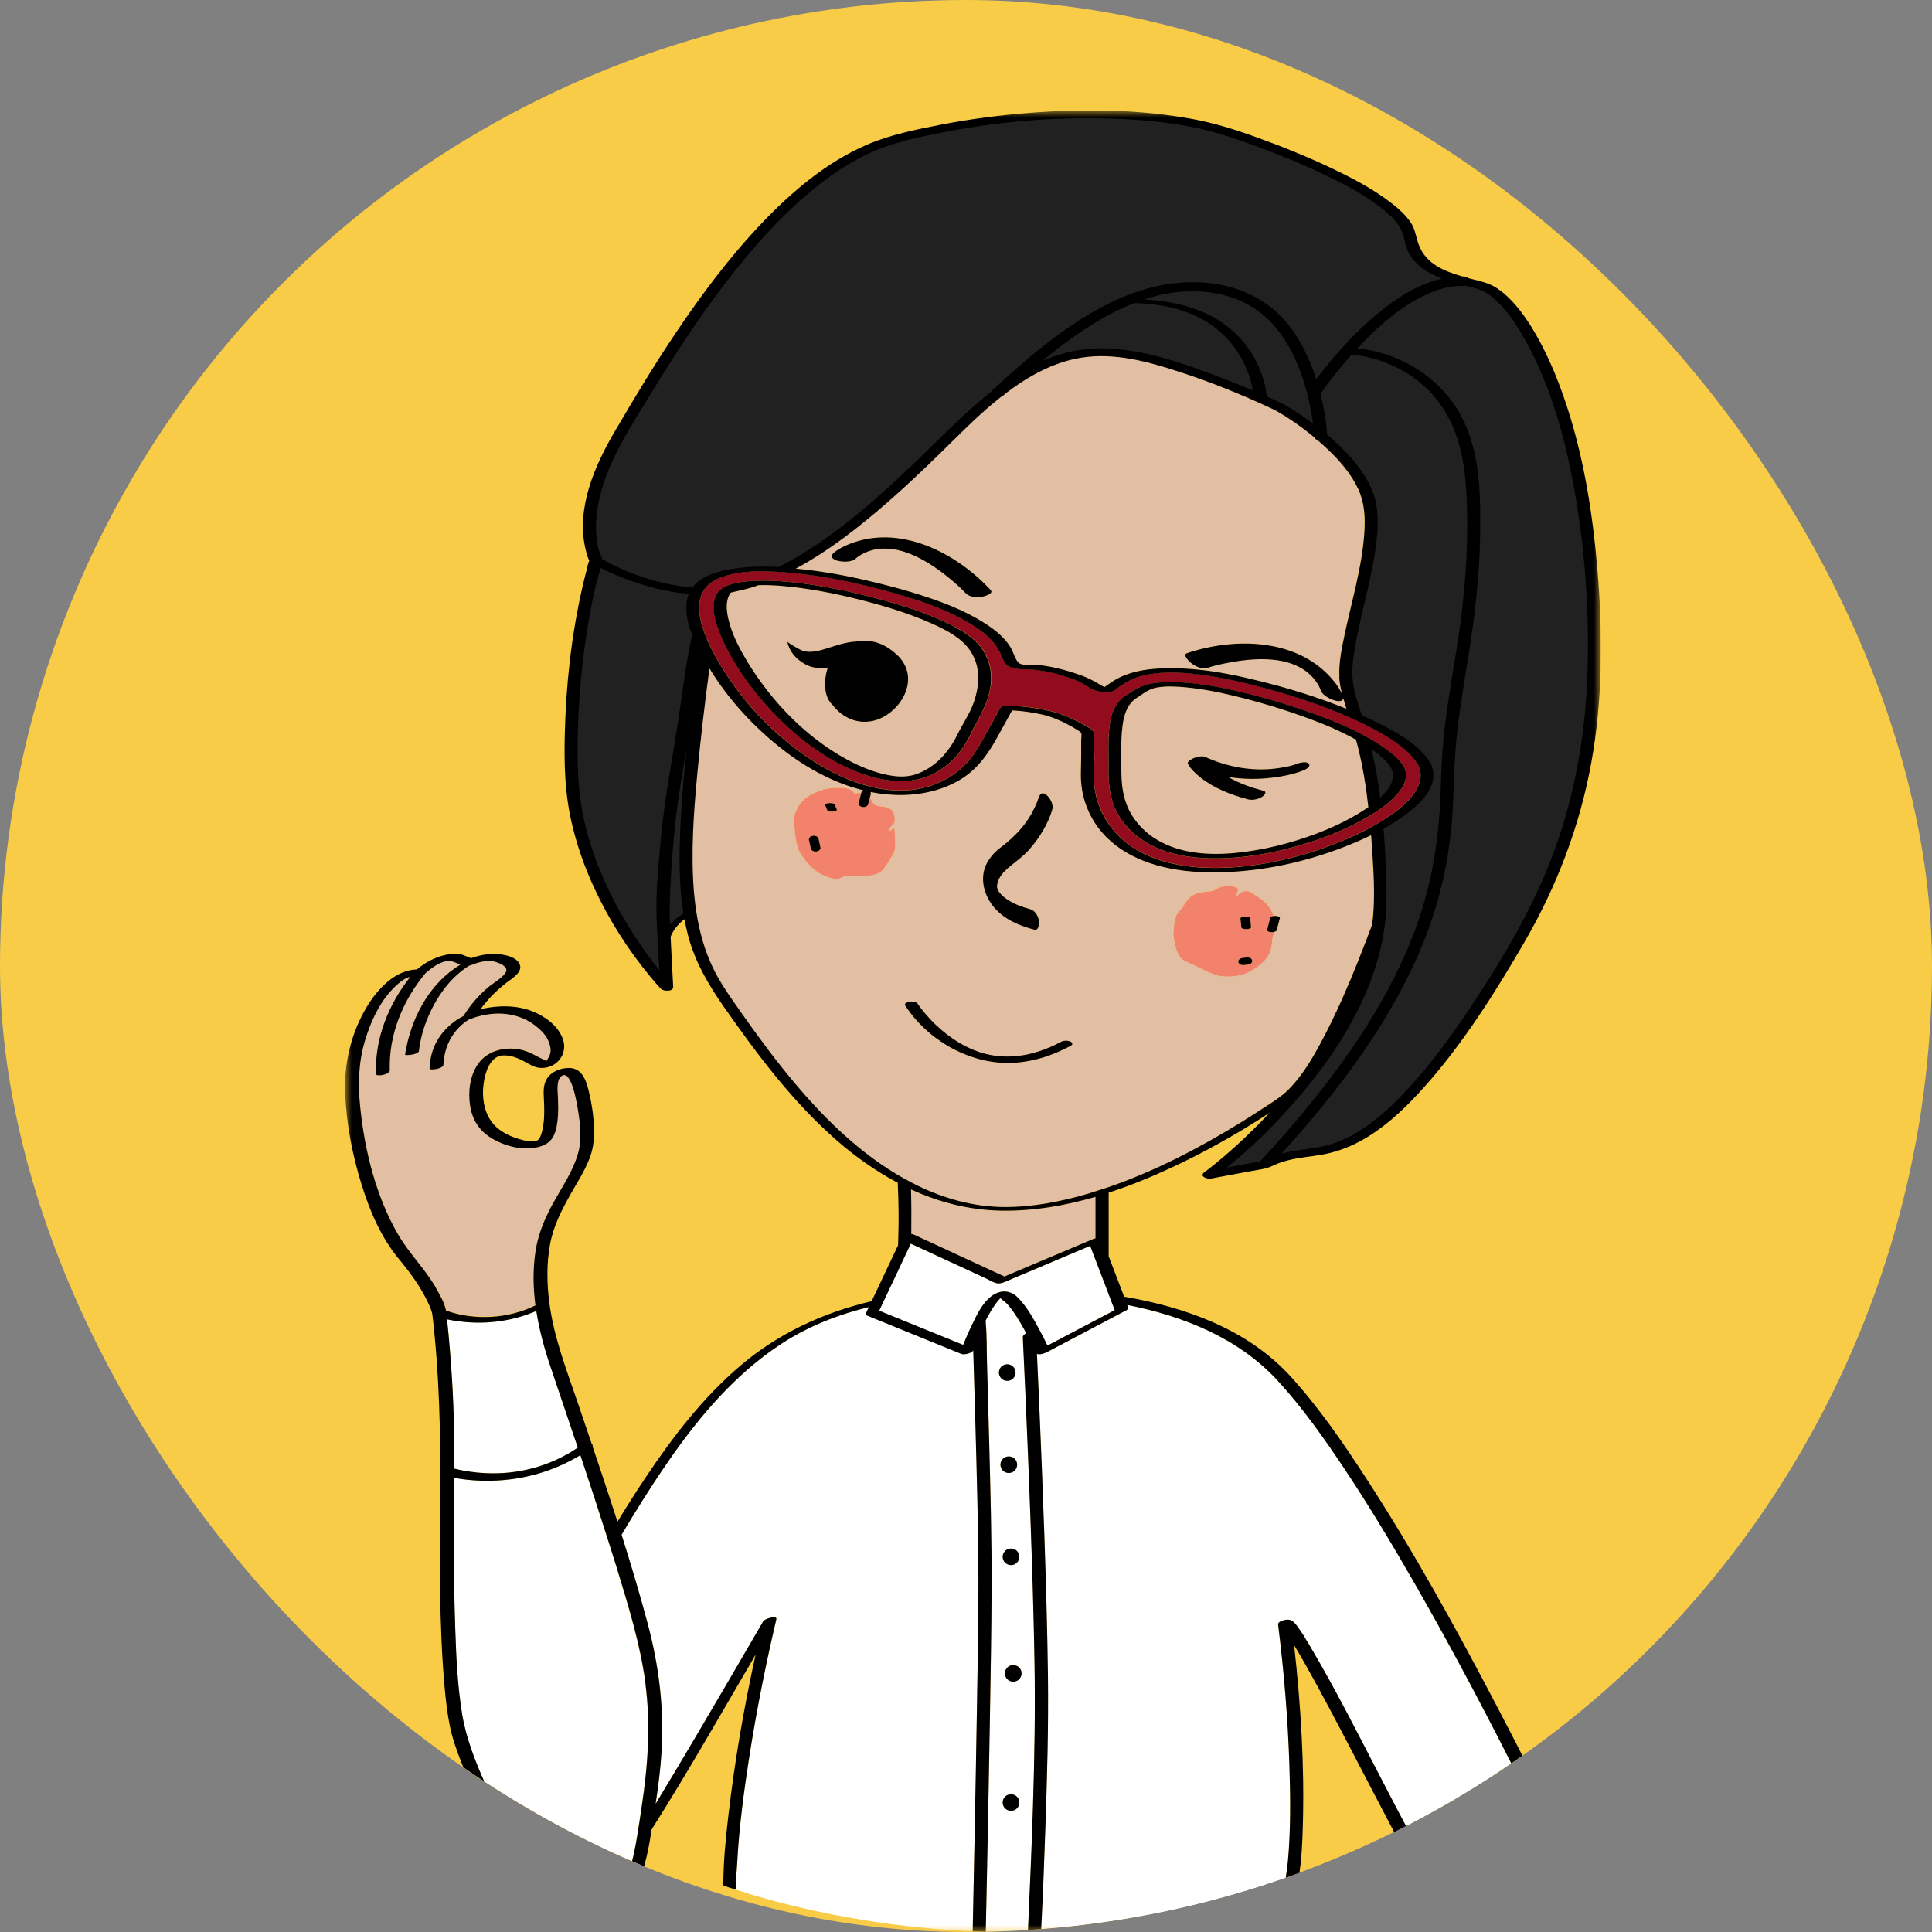
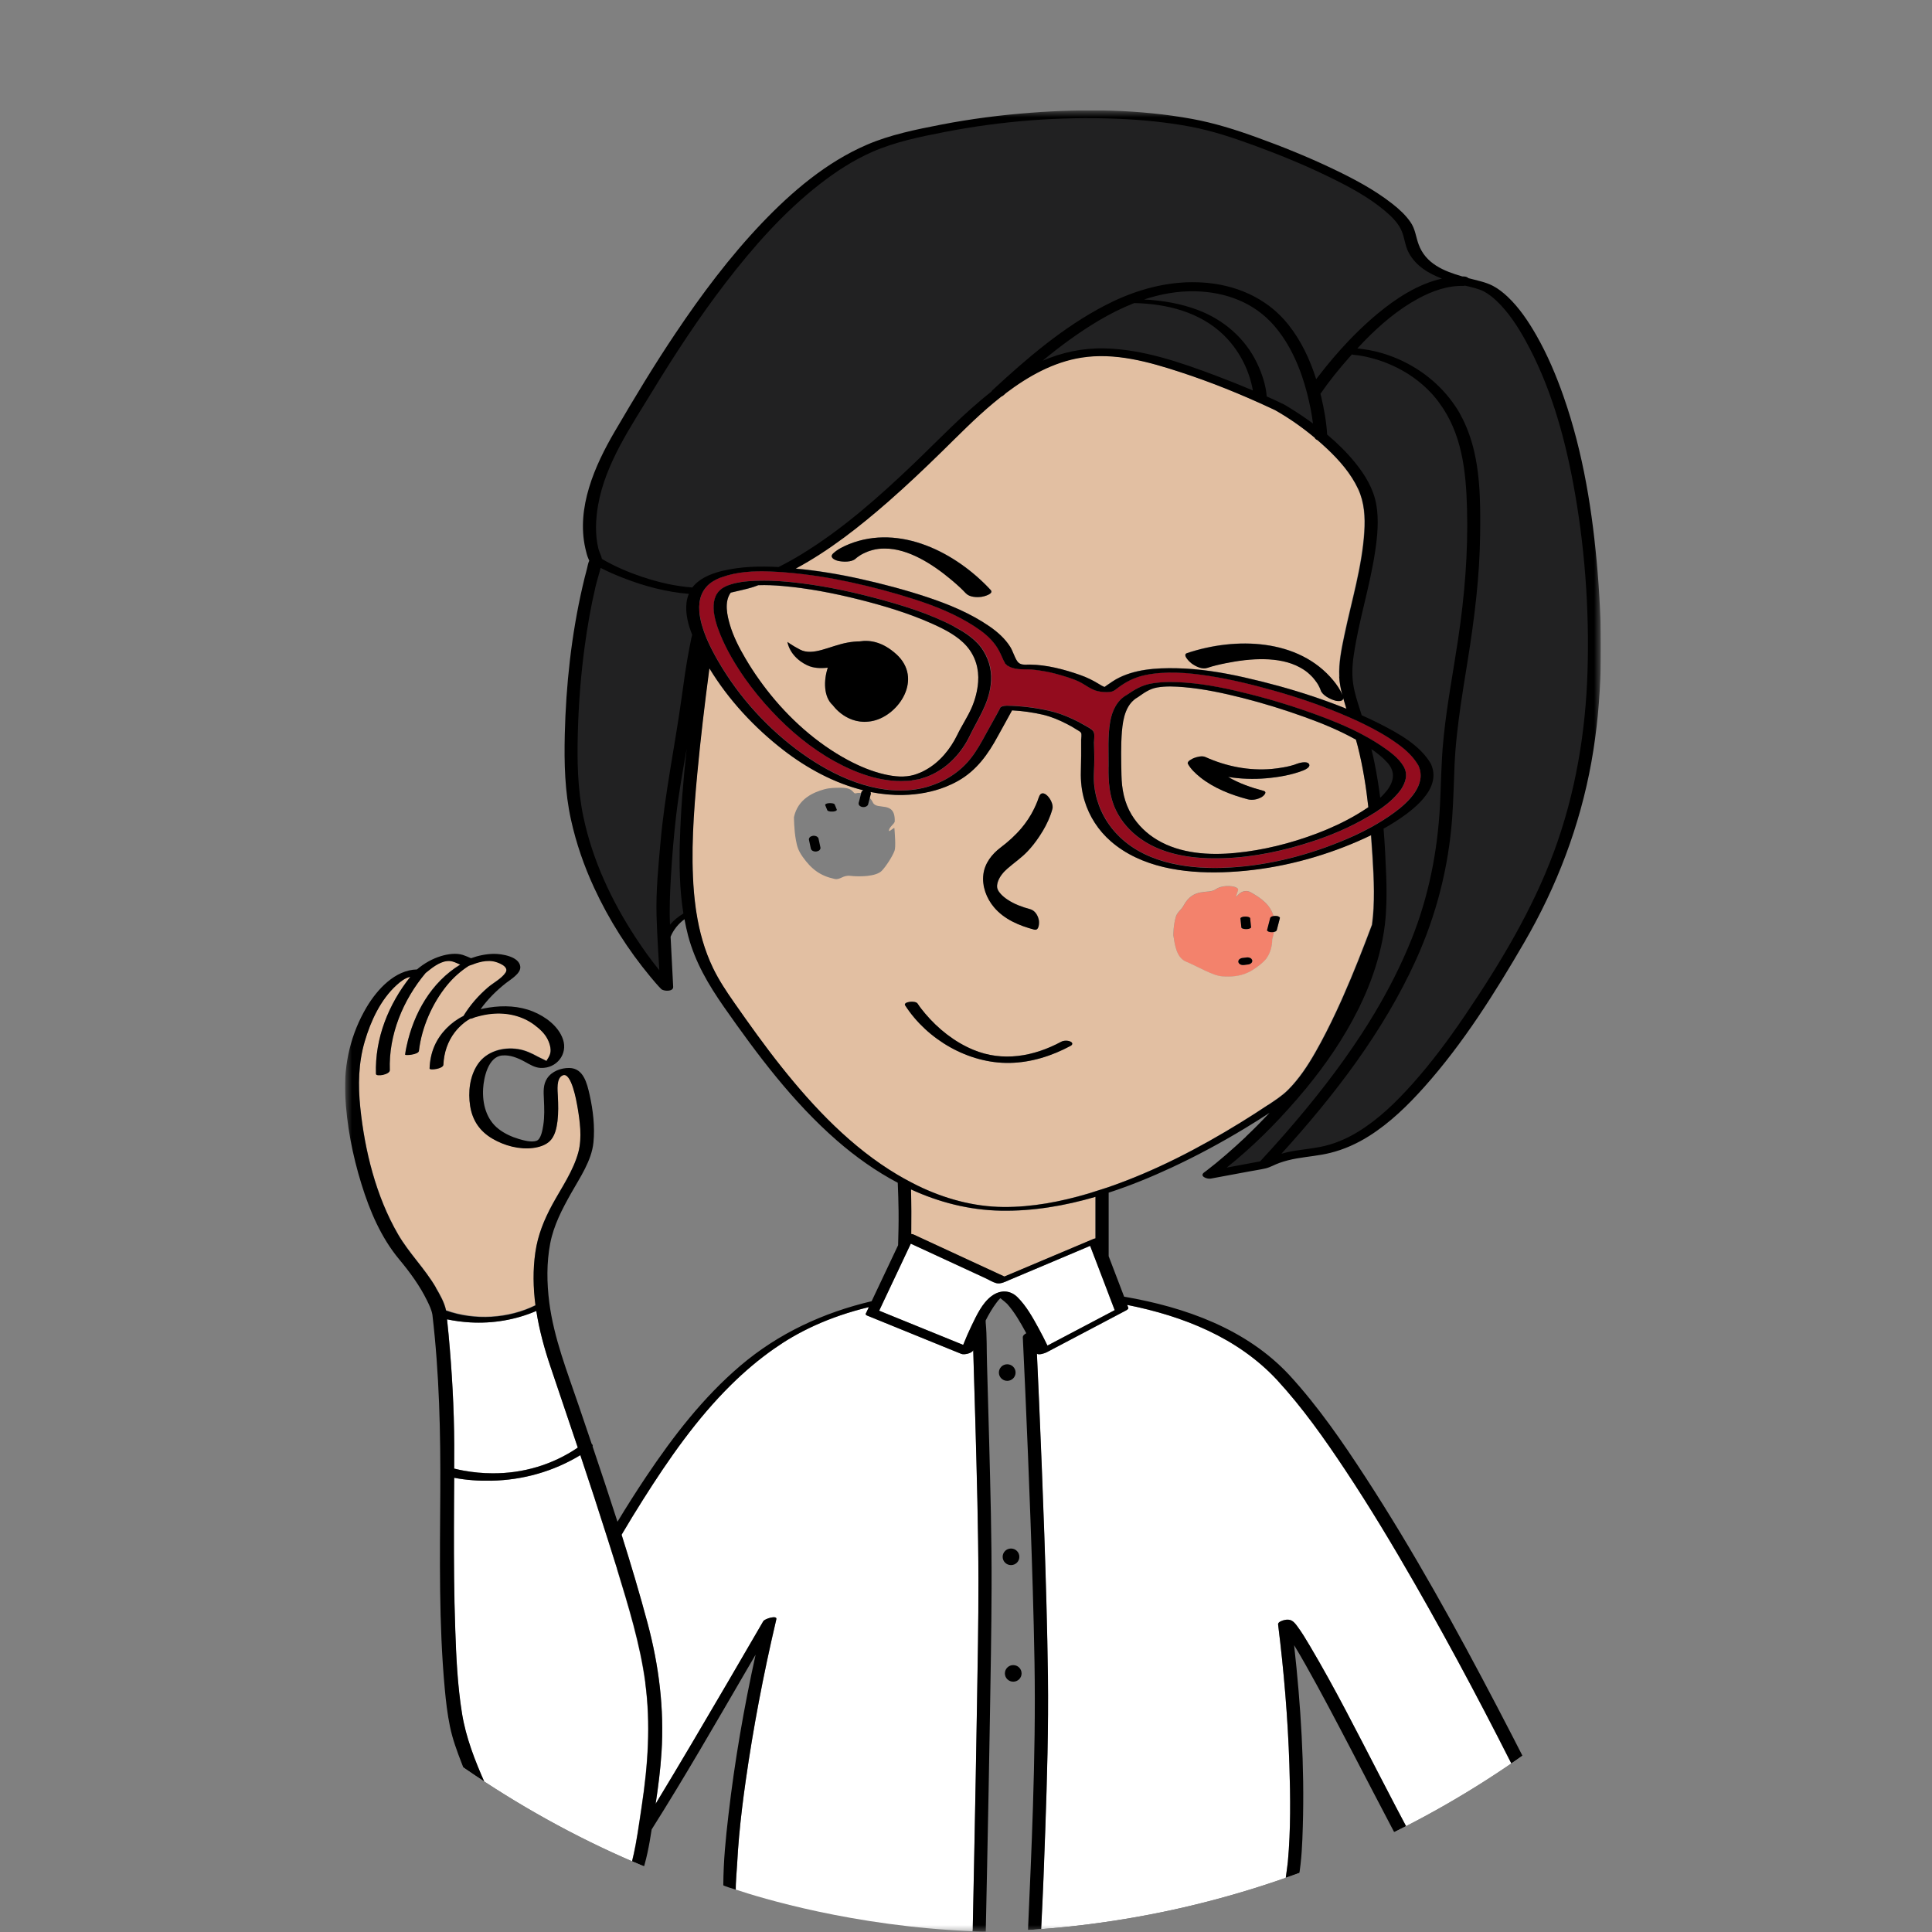
<svg xmlns="http://www.w3.org/2000/svg" width="140" height="140" viewBox="0 0 140 140" fill="none">
  <rect x="0" y="0" width="140" height="140" fill="#808080" stroke="none" />
  <g clip-path="url(#clip0_225_514)">
-     <circle cx="70" cy="70" r="70" fill="#F8CC46" />
    <g clip-path="url(#clip1_225_514)">
      <mask id="mask0_225_514" style="mask-type:luminance" maskUnits="userSpaceOnUse" x="25" y="8" width="91" height="132">
        <path d="M116 8H25V140H116V8Z" fill="white" />
      </mask>
      <g mask="url(#mask0_225_514)">
        <path d="M98.906 53.751C98.906 53.751 99.663 56.843 99.743 58.339C99.743 58.339 101.498 57.542 101.329 56.105C101.159 54.667 98.906 53.751 98.906 53.751Z" fill="#212122" />
-         <path d="M64.427 60.202C64.406 59.945 64.835 59.708 64.842 59.523C64.89 57.972 63.539 58.758 63.259 58.154C63.197 58.017 63.114 57.907 63.024 57.814L62.899 58.294C62.879 58.37 62.803 58.418 62.74 58.449C62.657 58.49 62.557 58.49 62.471 58.476C62.395 58.466 62.308 58.421 62.26 58.36C62.212 58.301 62.205 58.233 62.222 58.16L62.246 58.068L62.398 57.474C62.274 57.454 62.153 57.457 62.063 57.485C61.748 57.577 61.963 57.08 60.912 57.09C60.518 57.093 60.155 57.09 59.713 57.21C58.977 57.416 57.829 57.879 57.539 59.217C57.539 59.217 57.542 60.158 57.681 60.882C57.764 61.314 57.826 61.606 58.161 62.083C58.807 62.999 59.454 63.476 60.487 63.699C60.888 63.785 61.085 63.414 61.607 63.472C62.305 63.551 63.504 63.531 63.908 63.102C64.199 62.793 64.669 62.086 64.828 61.654C64.935 61.369 64.849 60.422 64.821 60.031C64.814 59.904 64.437 60.326 64.427 60.206V60.202ZM59.443 61.513C59.433 61.534 59.419 61.554 59.409 61.575C59.364 61.644 59.277 61.678 59.198 61.695C59.115 61.715 59.004 61.705 58.925 61.671C58.887 61.657 58.852 61.637 58.825 61.606C58.794 61.582 58.773 61.554 58.762 61.52C58.756 61.492 58.752 61.468 58.745 61.441C58.707 61.259 58.666 61.074 58.628 60.892C58.61 60.847 58.61 60.799 58.628 60.755C58.638 60.734 58.652 60.714 58.662 60.693C58.711 60.624 58.794 60.59 58.873 60.573C58.956 60.552 59.066 60.562 59.146 60.597C59.184 60.611 59.219 60.631 59.246 60.662C59.277 60.686 59.298 60.714 59.309 60.748C59.315 60.775 59.319 60.799 59.326 60.827C59.364 61.009 59.405 61.194 59.443 61.376C59.461 61.42 59.461 61.468 59.443 61.513ZM60.629 58.713L60.594 58.744C60.556 58.768 60.515 58.782 60.47 58.792C60.442 58.795 60.414 58.802 60.387 58.806C60.338 58.812 60.294 58.812 60.245 58.809C60.2 58.809 60.159 58.806 60.114 58.795C60.079 58.788 60.045 58.778 60.014 58.764C59.989 58.754 59.969 58.74 59.951 58.72C59.944 58.706 59.941 58.692 59.934 58.675C59.892 58.572 59.848 58.469 59.806 58.363C59.789 58.339 59.789 58.318 59.806 58.294L59.841 58.264C59.879 58.239 59.92 58.226 59.965 58.215C59.993 58.212 60.02 58.205 60.048 58.202C60.096 58.195 60.141 58.195 60.19 58.198C60.235 58.198 60.276 58.202 60.321 58.212C60.356 58.215 60.39 58.229 60.421 58.243C60.446 58.25 60.466 58.267 60.483 58.288C60.49 58.301 60.494 58.315 60.501 58.332C60.542 58.435 60.587 58.538 60.629 58.644C60.646 58.668 60.646 58.689 60.629 58.713Z" fill="#F3826C" />
        <path d="M92.317 67.535C92.269 67.546 92.221 67.549 92.172 67.552C92.093 67.552 91.996 67.542 91.924 67.511C91.896 67.497 91.806 67.449 91.82 67.401L91.847 67.295L92.044 66.533C92.058 66.475 92.093 66.447 92.148 66.423C92.19 66.403 92.238 66.392 92.286 66.386C92.169 65.971 91.941 65.644 91.664 65.384C91.353 65.089 90.987 64.869 90.669 64.684C89.76 64.159 89.318 65.744 89.719 64.519C89.819 64.207 88.647 64.059 88.101 64.447C87.555 64.835 86.494 64.269 85.762 65.641C85.72 65.717 85.675 65.782 85.623 65.844C85.582 65.895 85.537 65.939 85.495 65.988C85.454 66.036 85.412 66.084 85.371 66.135C85.305 66.221 85.247 66.32 85.209 66.444C85.022 67.044 85.025 67.779 85.025 67.779C85.136 68.421 85.229 69.388 85.938 69.687C86.881 70.088 87.89 70.713 88.582 70.761C89.155 70.798 89.802 70.781 90.441 70.479C90.849 70.287 91.329 69.927 91.592 69.669C91.63 69.632 91.661 69.597 91.695 69.556C91.737 69.508 91.775 69.457 91.813 69.405C91.851 69.354 91.882 69.299 91.91 69.244C92.217 68.681 92.19 68.081 92.19 68.081C92.252 67.889 92.293 67.71 92.321 67.542L92.317 67.535ZM90.7 69.755C90.676 69.786 90.645 69.81 90.61 69.827C90.576 69.851 90.534 69.869 90.489 69.875C90.475 69.875 90.465 69.879 90.451 69.882C90.361 69.893 90.272 69.906 90.182 69.916C90.12 69.93 90.057 69.93 89.995 69.916C89.968 69.91 89.94 69.899 89.912 69.893C89.864 69.872 89.819 69.841 89.784 69.8C89.774 69.779 89.76 69.759 89.75 69.738C89.736 69.704 89.733 69.669 89.743 69.635C89.743 69.597 89.76 69.567 89.784 69.539C89.809 69.508 89.84 69.484 89.874 69.467C89.909 69.443 89.95 69.426 89.995 69.419C90.009 69.419 90.019 69.416 90.033 69.412C90.123 69.402 90.213 69.388 90.303 69.378C90.365 69.364 90.427 69.364 90.489 69.378C90.517 69.385 90.545 69.395 90.572 69.402C90.621 69.422 90.665 69.453 90.7 69.491C90.71 69.512 90.724 69.532 90.738 69.553C90.752 69.587 90.755 69.621 90.745 69.656C90.745 69.694 90.728 69.724 90.704 69.752L90.7 69.755ZM89.988 66.461C90.064 66.427 90.154 66.423 90.237 66.42C90.317 66.42 90.41 66.427 90.486 66.454C90.524 66.468 90.586 66.496 90.59 66.543C90.59 66.571 90.596 66.598 90.596 66.626C90.617 66.814 90.634 67.003 90.655 67.192C90.659 67.24 90.59 67.271 90.552 67.285C90.475 67.319 90.386 67.322 90.303 67.326C90.223 67.326 90.13 67.319 90.054 67.292C90.016 67.278 89.954 67.25 89.95 67.202C89.95 67.175 89.943 67.147 89.943 67.12C89.922 66.931 89.905 66.743 89.885 66.554C89.878 66.506 89.95 66.475 89.985 66.461H89.988Z" fill="#F3826C" />
        <path d="M115.307 41.323C115.151 40.29 114.889 34.923 113.088 29.56C111.287 24.197 109.67 20.84 105.799 20.274C105.799 20.274 102.927 19.65 102.378 17.78C101.849 15.985 101.621 14.877 95.404 12.008C89.183 9.139 85.685 8.453 80.505 8.244C75.324 8.034 66.504 9.393 64.096 10.32C61.687 11.246 58.265 12.849 54.156 17.9C50.047 22.951 45.983 29.309 44.324 32.593C42.661 35.877 42.326 38.835 43.187 40.592C43.125 40.695 43.042 41.055 43.042 41.055C42.831 42.338 42.247 44.336 42.002 45.78C41.656 47.812 41.397 53.957 41.397 53.957C41.397 53.957 41.279 58.799 42.796 62.574C44.317 66.358 47.154 70.668 47.811 71.008C48.25 71.238 48.233 70.178 48.174 69.457C48.118 68.784 48.233 68.105 48.551 67.508C48.834 66.976 49.28 66.465 49.971 66.372C49.971 66.372 49.587 63.249 49.788 60.292C49.988 57.334 50.7 47.242 50.7 47.242C50.7 47.242 50.759 46.744 50.776 46.628C50.607 46.391 49.739 43.858 50.324 42.956C50.759 42.283 51.319 41.858 52.058 41.59C53.499 41.069 55.431 41.158 56.935 41.185C57.066 41.117 57.197 41.052 57.336 40.973C62.309 38.214 65.761 34.408 67.8 32.631C69.84 30.853 72.428 28.259 73.672 27.329C73.672 27.329 78.023 24.588 82.73 25.843C87.721 27.175 92.601 28.997 95.075 31.008C97.55 33.022 99.554 35.527 99.395 37.915C99.229 40.42 99.178 41.505 98.141 44.84C97.201 47.863 97.574 50.069 98.141 51.768C98.141 51.768 99.855 52.605 100.726 53.099C101.579 53.583 102.844 54.458 103.252 55.374C104.265 57.639 100.245 59.907 99.765 60.072C99.883 61.163 100.01 62.45 100.073 63.356C100.09 63.63 100.087 63.901 100.066 64.172L99.879 66.533C99.803 67.494 99.568 68.434 99.184 69.32C98.231 71.519 96.34 75.778 95.338 77.253C95.338 77.253 93.817 79.219 92.995 80.108C92.995 80.108 91.339 81.796 90.189 83.014L87.79 84.988L91.039 84.507L93.555 83.728C93.555 83.728 95.957 83.526 97.684 82.764C99.499 81.965 100.995 80.753 103.114 78.334C105.232 75.915 107.624 72.103 108.585 70.699C109.545 69.296 111.954 64.931 112.456 63.383C112.957 61.836 113.917 60.041 114.657 56.534C115.397 53.031 115.562 49.218 115.562 49.218C115.562 49.218 115.428 42.119 115.307 41.316V41.323Z" fill="#212122" />
        <path d="M66.009 86.188C66.037 87.269 66.04 88.346 66.027 89.427C66.085 89.427 66.141 89.438 66.179 89.455C66.466 89.588 66.752 89.719 67.039 89.853C68.95 90.738 70.862 91.62 72.776 92.505C72.939 92.437 73.105 92.368 73.267 92.299C75.247 91.462 77.228 90.628 79.208 89.791C79.239 89.777 79.305 89.757 79.377 89.739V86.734C77.144 87.385 74.846 87.78 72.531 87.736C70.222 87.694 68.038 87.125 66.006 86.195L66.009 86.188Z" fill="#E2BFA2" />
        <path d="M93.833 55.402C93.833 55.402 93.822 55.405 93.815 55.405C93.804 55.409 93.797 55.412 93.779 55.42C93.797 55.412 93.815 55.409 93.829 55.402H93.833Z" fill="#E2BFA2" />
        <path d="M98.254 53.6C97.076 52.941 95.824 52.423 94.553 51.967C93.067 51.431 91.553 50.961 90.022 50.574C88.636 50.224 87.226 49.922 85.802 49.798C85.156 49.743 84.482 49.709 83.839 49.822C83.307 49.918 82.93 50.189 82.502 50.488C82.491 50.498 82.477 50.508 82.457 50.519C81.582 51.002 81.375 52.073 81.302 52.979C81.219 54.029 81.247 55.117 81.268 56.167C81.288 57.183 81.472 58.157 82.004 59.039C82.46 59.797 83.11 60.418 83.874 60.871C85.546 61.86 87.613 61.99 89.507 61.808C91.529 61.616 93.53 61.115 95.424 60.398C96.422 60.02 97.393 59.571 98.313 59.029C98.596 58.861 98.883 58.682 99.156 58.493C98.993 57.018 98.758 55.546 98.396 54.108C98.351 53.936 98.302 53.768 98.254 53.597V53.6ZM94.445 55.827C93.595 56.16 92.659 56.318 91.757 56.397C90.83 56.476 89.904 56.445 88.995 56.301C89.787 56.767 90.671 57.076 91.556 57.306C91.885 57.392 91.546 57.697 91.411 57.769C91.121 57.931 90.748 58.006 90.423 57.92C89.196 57.598 87.962 57.117 86.967 56.321C86.632 56.054 86.286 55.734 86.079 55.35C85.982 55.172 86.407 54.976 86.517 54.931C86.742 54.842 87.112 54.75 87.343 54.856C88.85 55.535 90.499 55.861 92.154 55.721C92.434 55.697 92.714 55.656 92.99 55.608C93.049 55.597 93.112 55.587 93.17 55.573C93.174 55.573 93.177 55.573 93.181 55.573C93.188 55.573 93.198 55.57 93.215 55.566C93.312 55.542 93.409 55.522 93.505 55.498C93.592 55.474 93.678 55.45 93.761 55.426C93.782 55.419 93.799 55.415 93.813 55.409C93.875 55.385 93.882 55.385 93.847 55.395C93.872 55.388 93.896 55.378 93.924 55.367C94.11 55.295 94.67 55.131 94.839 55.34C95.019 55.563 94.608 55.762 94.445 55.827Z" fill="#E2BFA2" />
        <path d="M54.032 47.739C54.34 48.261 54.675 48.776 55.034 49.28C55.121 49.4 55.207 49.517 55.294 49.637C55.383 49.76 55.477 49.88 55.57 50.001C57.17 52.059 59.178 53.861 61.445 55.079C62.282 55.529 63.17 55.903 64.099 56.115C64.853 56.287 65.558 56.349 66.235 56.153C66.38 56.112 66.519 56.057 66.653 56.002C66.726 55.971 66.799 55.94 66.871 55.906C66.94 55.872 67.006 55.837 67.072 55.8C68.088 55.244 68.865 54.29 69.366 53.257C69.688 52.588 70.113 51.963 70.41 51.284C70.666 50.7 70.828 50.069 70.877 49.434C70.949 48.484 70.686 47.568 70.054 46.837C69.415 46.099 68.468 45.615 67.59 45.221C65.862 44.442 64.023 43.893 62.188 43.433C60.384 42.983 58.553 42.63 56.7 42.468C56.12 42.417 55.532 42.39 54.944 42.41C54.827 42.451 54.709 42.499 54.589 42.541C54.049 42.716 53.5 42.815 52.957 42.949C52.944 42.963 52.93 42.976 52.919 42.993C52.48 43.649 52.688 44.596 52.895 45.296C53.151 46.157 53.576 46.971 54.029 47.743L54.032 47.739ZM57.968 47.074C58.908 47.568 60.121 46.806 61.4 46.569C61.746 46.504 62.053 46.483 62.288 46.48C63.066 46.353 63.985 46.538 64.936 47.4C66.902 49.18 65.143 51.812 63.284 52.238C61.421 52.663 60.346 51.109 60.346 51.109C59.672 50.512 59.676 49.304 59.983 48.388C59.455 48.45 58.936 48.429 58.49 48.213C57.184 47.585 57.06 46.521 57.06 46.521C57.06 46.521 57.329 46.741 57.968 47.077V47.074Z" fill="#E2BFA2" />
        <path d="M79.871 49.928C79.871 49.928 79.845 49.935 79.838 49.939C79.838 49.939 79.838 49.939 79.841 49.939C79.849 49.939 79.86 49.932 79.867 49.928H79.871Z" fill="#E2BFA2" />
        <path d="M99.344 60.518C98.708 60.83 98.055 61.108 97.398 61.365C94.585 62.46 91.592 63.112 88.568 63.205C85.772 63.291 82.665 62.858 80.484 60.961C79.585 60.178 78.925 59.156 78.58 58.02C78.373 57.33 78.293 56.62 78.314 55.903C78.338 55.134 78.338 54.376 78.335 53.607C78.335 53.483 78.386 53.209 78.324 53.096C78.276 53.013 78.113 52.938 78.034 52.883C77.799 52.729 77.557 52.591 77.308 52.464C76.752 52.176 76.161 51.926 75.549 51.785C74.83 51.62 74.07 51.51 73.327 51.473C72.995 52.094 72.642 52.705 72.307 53.322C71.592 54.643 70.762 55.82 69.425 56.579C69.273 56.664 69.121 56.743 68.962 56.819C68.889 56.853 68.813 56.881 68.741 56.915C68.668 56.946 68.595 56.98 68.519 57.011C67.545 57.395 66.494 57.581 65.444 57.605C64.642 57.622 63.85 57.546 63.069 57.389C63.093 57.437 63.104 57.488 63.087 57.546L63.062 57.639L63.017 57.81C63.107 57.903 63.187 58.013 63.252 58.15C63.532 58.754 64.884 57.968 64.835 59.519C64.828 59.705 64.4 59.945 64.421 60.199C64.431 60.322 64.808 59.9 64.814 60.024C64.839 60.415 64.925 61.362 64.822 61.647C64.662 62.079 64.196 62.789 63.902 63.095C63.498 63.524 62.299 63.544 61.6 63.466C61.079 63.407 60.882 63.778 60.481 63.692C59.444 63.469 58.801 62.992 58.155 62.076C57.82 61.599 57.757 61.307 57.675 60.875C57.536 60.154 57.533 59.211 57.533 59.211C57.823 57.872 58.971 57.409 59.707 57.203C60.149 57.08 60.512 57.087 60.906 57.083C61.956 57.073 61.742 57.574 62.057 57.478C62.15 57.45 62.267 57.447 62.392 57.467L62.409 57.406C62.426 57.34 62.489 57.292 62.547 57.262C60.446 56.743 58.466 55.669 56.776 54.362C54.661 52.729 52.784 50.711 51.395 48.425C51.06 50.961 50.756 53.504 50.517 56.05C50.251 58.888 50.044 61.764 50.272 64.612C50.303 64.996 50.348 65.377 50.4 65.758C50.407 65.816 50.413 65.878 50.424 65.936C50.431 65.995 50.441 66.053 50.451 66.111C50.669 67.501 51.042 68.86 51.654 70.133C52.079 71.015 52.618 71.824 53.178 72.627C54.284 74.209 55.404 75.781 56.607 77.291C58.981 80.276 61.711 83.155 65.025 85.121C65.184 85.214 65.347 85.303 65.506 85.396C65.668 85.485 65.831 85.574 65.996 85.66C66.159 85.746 66.318 85.832 66.484 85.91C68.419 86.851 70.527 87.437 72.691 87.458C74.775 87.475 76.845 87.077 78.835 86.49C79.015 86.436 79.195 86.374 79.375 86.319C79.534 86.267 79.693 86.219 79.852 86.168C80.011 86.116 80.17 86.068 80.329 86.013C83.681 84.857 86.867 83.2 89.874 81.347C90.548 80.931 91.215 80.506 91.872 80.067C92.369 79.734 92.874 79.411 93.302 78.989C93.392 78.9 93.475 78.811 93.562 78.718C93.62 78.656 93.676 78.595 93.731 78.529C93.786 78.468 93.838 78.403 93.893 78.337C94.602 77.483 95.172 76.501 95.694 75.534C96.226 74.549 96.71 73.54 97.17 72.518C97.194 72.459 97.222 72.401 97.246 72.346C97.27 72.288 97.298 72.229 97.322 72.174C98.072 70.476 98.749 68.743 99.402 67.003C99.454 66.612 99.492 66.218 99.513 65.823C99.599 64.172 99.471 62.491 99.354 60.84C99.347 60.731 99.337 60.624 99.33 60.514L99.344 60.518ZM71.263 63.359C71.364 62.556 71.875 61.891 72.511 61.414C73.071 60.991 73.589 60.525 74.035 59.993C74.077 59.945 74.115 59.894 74.156 59.842C74.194 59.791 74.236 59.742 74.274 59.691C74.436 59.475 74.585 59.248 74.723 59.011C74.899 58.706 75.051 58.391 75.179 58.061C75.214 57.968 75.245 57.872 75.279 57.78C75.286 57.763 75.286 57.756 75.29 57.749C75.286 57.766 75.279 57.787 75.272 57.814C75.504 56.929 76.416 58.051 76.268 58.61C76.119 59.18 75.867 59.718 75.566 60.223C75.542 60.264 75.514 60.305 75.487 60.346C75.452 60.401 75.421 60.453 75.386 60.508C75.352 60.559 75.317 60.614 75.283 60.666C75.037 61.026 74.771 61.372 74.471 61.688C74.028 62.158 73.499 62.512 73.016 62.934C72.719 63.194 72.449 63.503 72.321 63.881C72.297 63.949 72.286 63.997 72.273 64.08C72.248 64.21 72.259 64.172 72.262 64.255C72.262 64.286 72.266 64.303 72.266 64.313C72.269 64.334 72.273 64.354 72.28 64.375C72.29 64.402 72.311 64.454 72.325 64.495C72.338 64.509 72.4 64.618 72.397 64.618C72.439 64.677 72.484 64.732 72.535 64.787C72.674 64.938 72.846 65.075 73.023 65.192C73.503 65.514 74.08 65.727 74.64 65.874C74.996 65.967 75.207 66.303 75.283 66.653C75.324 66.842 75.317 67.453 74.965 67.36C73.873 67.072 72.788 66.619 72.044 65.737C71.492 65.082 71.167 64.213 71.274 63.356L71.263 63.359ZM77.574 75.788C76.216 76.515 74.726 76.992 73.171 77.023C70.185 77.081 67.192 75.342 65.585 72.854C65.416 72.593 66.325 72.473 66.491 72.727C66.653 72.981 66.847 73.218 67.04 73.451C67.98 74.563 69.169 75.506 70.517 76.069C72.663 76.965 74.903 76.56 76.9 75.486C77.076 75.39 77.388 75.386 77.564 75.479C77.73 75.565 77.733 75.699 77.567 75.788H77.574ZM92.722 66.629L92.525 67.391C92.511 67.449 92.476 67.477 92.421 67.501C92.39 67.518 92.352 67.525 92.317 67.532C92.286 67.703 92.245 67.882 92.186 68.07C92.186 68.07 92.214 68.668 91.906 69.234C91.875 69.289 91.844 69.344 91.809 69.395C91.775 69.447 91.737 69.498 91.692 69.546C91.661 69.584 91.626 69.621 91.588 69.659C91.326 69.917 90.845 70.28 90.437 70.469C89.795 70.768 89.152 70.788 88.578 70.75C87.887 70.702 86.878 70.078 85.934 69.676C85.226 69.374 85.132 68.407 85.022 67.769C85.022 67.769 85.022 67.038 85.205 66.434C85.243 66.307 85.302 66.211 85.368 66.125C85.406 66.073 85.447 66.025 85.492 65.977C85.533 65.929 85.578 65.881 85.62 65.833C85.668 65.771 85.716 65.71 85.758 65.631C86.491 64.262 87.552 64.824 88.098 64.437C88.644 64.049 89.815 64.196 89.715 64.509C89.318 65.734 89.76 64.148 90.665 64.673C90.987 64.859 91.353 65.078 91.661 65.373C91.937 65.634 92.165 65.96 92.283 66.375C92.321 66.372 92.359 66.368 92.394 66.365C92.473 66.365 92.57 66.375 92.642 66.406C92.67 66.42 92.76 66.468 92.746 66.516L92.718 66.623L92.722 66.629Z" fill="#E2BFA2" />
        <path d="M67.205 43.272C68.77 43.793 70.333 44.442 71.694 45.382C72.272 45.78 72.811 46.257 73.187 46.85C73.395 47.18 73.488 47.574 73.699 47.897C73.913 48.223 74.272 48.148 74.615 48.151C75.845 48.165 77.106 48.501 78.257 48.902C78.751 49.077 79.204 49.297 79.647 49.572C79.771 49.647 79.895 49.726 80.034 49.771C80.151 49.675 80.314 49.582 80.4 49.517C80.545 49.414 80.694 49.314 80.849 49.225C82.159 48.484 83.78 48.384 85.252 48.415C86.904 48.449 88.542 48.714 90.153 49.077C91.857 49.462 93.55 49.925 95.206 50.481C95.993 50.745 96.781 51.033 97.556 51.349C97.483 51.112 97.41 50.876 97.345 50.639C97.338 50.618 97.334 50.597 97.328 50.58C97.321 50.827 96.978 50.821 96.743 50.759C96.401 50.67 95.814 50.385 95.693 50.007C95.672 49.942 95.644 49.88 95.617 49.819C95.586 49.75 95.548 49.685 95.513 49.616C95.506 49.606 95.485 49.572 95.472 49.547C95.454 49.52 95.409 49.451 95.396 49.434C95.323 49.331 95.247 49.228 95.164 49.132C95.15 49.115 95.102 49.06 95.085 49.043C95.029 48.985 94.97 48.926 94.912 48.871C94.694 48.669 94.493 48.525 94.2 48.36C92.689 47.526 90.557 47.698 88.836 48.044C88.335 48.148 87.903 48.247 87.481 48.388C87.098 48.518 86.645 48.288 86.337 48.065C86.227 47.986 85.639 47.444 86.006 47.321C89.517 46.14 94.096 46.243 96.619 49.314C96.871 49.62 97.12 49.98 97.262 50.357C97.148 49.922 97.058 49.475 97.034 49.026C96.982 48.024 97.196 47.005 97.4 46.027C97.918 43.542 98.682 41.075 98.845 38.533C98.914 37.465 98.855 36.402 98.399 35.42C97.877 34.298 97.037 33.341 96.139 32.497C95.914 32.287 95.682 32.081 95.448 31.879C95.354 31.841 95.282 31.783 95.243 31.701C94.348 30.953 93.384 30.273 92.371 29.704C92.254 29.645 92.133 29.59 92.012 29.535C89.897 28.551 87.72 27.672 85.501 26.948C83.213 26.2 80.759 25.517 78.333 25.902C76.308 26.224 74.494 27.243 72.873 28.468C72.817 28.516 72.766 28.568 72.71 28.616C72.659 28.664 72.6 28.698 72.534 28.726C72.341 28.877 72.154 29.028 71.967 29.185C70.644 30.284 69.448 31.512 68.221 32.716C66.966 33.948 65.688 35.16 64.361 36.319C62.287 38.135 60.079 39.874 57.639 41.188C59.215 41.336 60.777 41.593 62.318 41.937C63.96 42.304 65.594 42.736 67.191 43.265L67.205 43.272ZM62.004 40.482C61.717 40.753 61.064 40.722 60.721 40.64C60.452 40.574 60.086 40.375 60.379 40.101C60.694 39.806 61.126 39.593 61.527 39.432C65.225 37.943 69.289 40.039 71.798 42.75C72.061 43.035 71.283 43.227 71.148 43.244C70.772 43.292 70.263 43.275 69.99 42.98C69.69 42.654 69.362 42.359 68.971 42.033C67.63 40.907 65.843 39.737 64.115 39.747C63.777 39.747 63.531 39.778 63.244 39.854C63.165 39.874 63.085 39.898 63.009 39.922C62.985 39.933 62.919 39.957 62.899 39.964C62.781 40.012 62.664 40.063 62.55 40.118C62.529 40.128 62.456 40.166 62.429 40.183C62.405 40.197 62.37 40.217 62.36 40.224C62.297 40.266 62.232 40.307 62.173 40.351C62.118 40.392 62.062 40.434 62.014 40.478L62.004 40.482Z" fill="#E2BFA2" />
        <path d="M39.583 76.879C39.541 76.917 39.52 76.97 39.583 76.879Z" fill="#E2BFA2" />
        <path d="M40.781 77.905C40.29 78.107 40.404 79.013 40.425 79.418C40.453 80.019 40.47 80.626 40.398 81.227C40.335 81.724 40.214 82.314 39.838 82.675C39.523 82.977 39.057 83.114 38.632 83.169C37.622 83.299 36.544 83.001 35.68 82.493C34.764 81.954 34.236 81.175 34.07 80.129C33.911 79.116 34.035 77.977 34.619 77.109C35.255 76.165 36.454 75.832 37.546 76.007C38.065 76.09 38.528 76.306 38.984 76.56C39.164 76.659 39.368 76.735 39.54 76.838C39.551 76.844 39.575 76.848 39.599 76.855C39.599 76.855 39.599 76.852 39.603 76.848C39.82 76.525 39.952 76.292 39.883 75.887C39.848 75.674 39.772 75.469 39.675 75.276C39.468 74.861 39.098 74.528 38.728 74.254C37.843 73.588 36.717 73.345 35.625 73.451C35.269 73.485 34.92 73.557 34.574 73.653C34.408 73.701 34.446 73.681 34.242 73.767C34.208 73.78 34.139 73.797 34.056 73.811C33.994 73.849 33.931 73.887 33.873 73.924C33.817 73.962 33.762 74 33.71 74.038C33.7 74.048 33.696 74.048 33.693 74.051C33.693 74.051 33.689 74.055 33.679 74.062C33.655 74.079 33.631 74.1 33.61 74.117C33.375 74.309 33.154 74.528 32.967 74.769C32.438 75.448 32.165 76.285 32.131 77.14C32.117 77.438 31.122 77.562 31.128 77.407C31.153 76.855 31.256 76.302 31.478 75.791C31.882 74.854 32.663 74.062 33.586 73.605C33.586 73.602 33.586 73.599 33.593 73.592C34.07 72.809 34.667 72.126 35.366 71.529C35.749 71.2 36.361 70.891 36.637 70.459C36.931 70.002 36.029 69.69 35.728 69.642C35.376 69.584 35.017 69.632 34.678 69.728C34.564 69.759 34.453 69.796 34.343 69.838C34.308 69.851 34.09 69.944 34.211 69.889C34.322 69.841 34.066 69.941 33.973 69.968C33.385 70.349 32.86 70.816 32.414 71.354C31.329 72.672 30.555 74.432 30.358 76.134C30.327 76.412 29.345 76.484 29.356 76.402C29.38 76.196 29.421 75.99 29.466 75.788C29.974 73.42 31.243 71.165 33.354 69.882C33.175 69.807 32.998 69.718 32.812 69.663C32.245 69.495 31.637 69.872 31.205 70.201C31.066 70.308 30.952 70.407 30.842 70.49C29.203 72.452 28.16 74.957 28.25 77.534C28.26 77.853 27.254 78.022 27.247 77.802C27.161 75.235 28.153 72.758 29.736 70.768C29.356 70.843 29.024 71.111 28.744 71.365C27.583 72.421 26.864 73.979 26.432 75.455C25.972 77.03 25.945 78.619 26.11 80.238C26.435 83.375 27.251 86.679 28.848 89.428C29.639 90.793 30.786 91.909 31.585 93.278C31.878 93.782 32.21 94.352 32.328 94.935C34.395 95.676 36.855 95.532 38.808 94.561C38.642 93.288 38.614 92.001 38.801 90.715C38.981 89.469 39.43 88.357 40.031 87.255C40.695 86.031 41.555 84.816 41.918 83.457C42.198 82.4 42.025 81.172 41.842 80.115C41.783 79.782 41.41 77.634 40.788 77.891L40.781 77.905Z" fill="#E2BFA2" />
        <path d="M39.666 76.883C39.652 76.852 39.627 76.852 39.605 76.862C39.634 76.869 39.659 76.876 39.666 76.883Z" fill="#E2BFA2" />
-         <path d="M74.671 110.064C74.56 107.006 74.436 103.952 74.301 100.898C74.242 99.574 74.183 98.249 74.118 96.925C74.111 96.798 74.221 96.691 74.367 96.619C74.356 96.599 74.346 96.578 74.335 96.558C73.945 95.84 73.53 95.099 72.981 94.489C72.956 94.461 72.669 94.21 72.49 94.077C72.393 94.173 72.303 94.282 72.22 94.389C71.916 94.79 71.653 95.237 71.422 95.7L71.425 95.707C71.425 95.755 71.425 95.806 71.429 95.854C71.519 96.832 71.491 97.838 71.522 98.819C71.578 100.641 71.629 102.463 71.674 104.285C71.767 107.892 71.868 111.498 71.854 115.108C71.84 118.22 71.785 121.332 71.733 124.445C71.671 128.02 71.602 131.599 71.532 135.175C71.501 136.712 71.474 138.112 71.439 139.629C71.439 139.749 71.436 139.863 71.432 139.985C72.089 140.002 72.756 140.01 73.433 140.002C73.786 140.002 74.138 139.996 74.487 139.985C74.491 139.88 74.498 139.776 74.501 139.671C74.633 136.709 74.757 133.946 74.85 130.968C74.961 127.464 75.026 123.971 74.964 120.468C74.906 116.999 74.795 113.533 74.671 110.064ZM72.987 98.857C73.323 98.857 73.592 99.124 73.592 99.457C73.592 99.79 73.323 100.058 72.987 100.058C72.652 100.058 72.383 99.79 72.383 99.457C72.383 99.124 72.652 98.857 72.987 98.857ZM73.098 105.534C73.433 105.534 73.703 105.802 73.703 106.135C73.703 106.468 73.433 106.735 73.098 106.735C72.763 106.735 72.493 106.468 72.493 106.135C72.493 105.802 72.763 105.534 73.098 105.534ZM73.865 112.809C73.865 113.142 73.596 113.409 73.26 113.409C72.925 113.409 72.656 113.142 72.656 112.809C72.656 112.476 72.925 112.208 73.26 112.208C73.596 112.208 73.865 112.476 73.865 112.809ZM73.26 131.215C72.925 131.215 72.656 130.947 72.656 130.615C72.656 130.282 72.925 130.014 73.26 130.014C73.596 130.014 73.865 130.282 73.865 130.615C73.865 130.947 73.596 131.215 73.26 131.215ZM73.423 121.854C73.088 121.854 72.818 121.586 72.818 121.253C72.818 120.921 73.088 120.653 73.423 120.653C73.758 120.653 74.028 120.921 74.028 121.253C74.028 121.586 73.758 121.854 73.423 121.854Z" fill="white" />
        <path d="M70.526 97.835C70.44 98.065 69.866 98.188 69.666 98.106C69.379 97.989 69.088 97.873 68.802 97.756C66.807 96.943 64.81 96.133 62.816 95.32C62.778 95.302 62.757 95.285 62.75 95.261C62.729 95.247 62.719 95.227 62.733 95.203C62.809 95.041 62.888 94.877 62.964 94.716C62.259 94.884 61.565 95.083 60.88 95.32C59.674 95.735 58.506 96.253 57.4 96.894C56.951 97.155 56.515 97.437 56.09 97.735C54.981 98.511 53.944 99.396 52.983 100.343C50.488 102.8 48.459 105.72 46.6 108.664C46.068 109.505 45.553 110.356 45.045 111.21C45.715 113.335 46.351 115.469 46.928 117.617C47.751 120.695 48.142 123.811 47.938 126.992C47.858 128.237 47.699 129.476 47.513 130.708C48.411 129.229 49.296 127.743 50.177 126.254C51.902 123.337 53.612 120.41 55.313 117.476C55.423 117.287 56.332 117.02 56.26 117.329C56.242 117.394 56.229 117.459 56.215 117.524C55.327 121.33 54.587 125.183 54.037 129.05C53.847 130.385 53.681 131.727 53.56 133.069C53.502 133.727 53.453 134.39 53.419 135.049C53.405 135.354 53.301 136.596 53.319 136.901C53.319 136.908 53.319 136.919 53.319 136.926C55.033 137.502 61.81 139.592 70.481 139.945C70.488 139.814 70.492 139.85 70.495 139.729C70.495 139.681 70.495 139.633 70.495 139.588C70.502 139.19 70.512 138.796 70.519 138.398C70.547 137.025 70.575 135.649 70.602 134.276C70.675 130.632 70.744 126.985 70.802 123.34C70.851 120.417 70.91 117.49 70.903 114.563C70.896 110.733 70.789 106.904 70.682 103.074C70.633 101.328 70.581 99.578 70.526 97.831V97.835Z" fill="white" />
        <path d="M103.064 135.368V135.371C103.085 135.368 103.107 135.364 103.132 135.361C103.125 135.361 103.121 135.361 103.114 135.361C103.096 135.361 103.078 135.364 103.061 135.368H103.064Z" fill="white" />
        <path d="M111.971 132.718C111.971 132.718 111.774 132.327 111.767 132.331C111.325 131.415 110.875 130.502 110.419 129.589C107.927 124.596 105.325 119.655 102.546 114.81C100.936 112 99.267 109.217 97.473 106.516C95.969 104.248 94.383 102.004 92.534 99.996C89.683 96.932 85.729 95.367 81.679 94.561C81.707 94.63 81.734 94.702 81.758 94.77C81.793 94.863 81.613 94.952 81.561 94.98L75.838 97.996C75.721 98.058 75.306 98.209 75.137 98.102C75.14 98.178 75.144 98.257 75.147 98.336C75.199 99.427 75.247 100.521 75.292 101.613C75.431 104.811 75.558 108.005 75.669 111.203C75.787 114.621 75.887 118.042 75.932 121.46C75.98 125.19 75.87 128.913 75.738 132.64C75.655 135.055 75.572 137.255 75.448 139.654C75.441 139.753 75.437 139.852 75.434 139.955C84.845 139.633 91.715 137.691 92.997 137.306C92.997 137.306 92.997 137.299 92.997 137.296C93.053 136.919 93.291 135.241 93.322 134.897C93.533 132.581 93.509 130.238 93.433 127.915C93.322 124.504 93.035 121.096 92.614 117.709C92.593 117.538 92.921 117.432 93.042 117.401C93.516 117.287 93.72 117.466 93.982 117.816C94.325 118.272 94.618 118.766 94.909 119.254C96.74 122.338 98.354 125.554 100.006 128.735C100.77 130.203 101.53 131.672 102.311 133.134C102.57 133.621 102.833 134.108 103.106 134.585C103.106 134.585 103.421 135.175 103.479 135.285C103.479 135.289 103.483 135.292 103.486 135.295C106.483 134.74 109.33 133.748 110.969 133.117C111.387 132.955 111.725 132.818 111.967 132.718H111.971Z" fill="white" />
        <path d="M69.795 97.454C69.985 96.977 70.189 96.5 70.413 96.04C70.766 95.312 71.173 94.427 71.841 93.926C72.463 93.459 73.192 93.463 73.738 94.008C74.377 94.647 74.84 95.484 75.269 96.27C75.49 96.675 75.701 97.09 75.901 97.505L80.771 94.938L80.729 94.828L80.546 94.352L80.439 94.07L80.429 94.046L80.332 93.789L79.903 92.663L79.855 92.54L79.378 91.291L79.274 91.023L78.991 90.282C78.206 90.615 77.422 90.944 76.637 91.277C75.476 91.768 74.315 92.258 73.15 92.749C72.86 92.873 72.504 93.072 72.183 92.982C71.92 92.91 71.65 92.735 71.402 92.622C69.767 91.867 68.136 91.112 66.501 90.357C66.338 90.282 66.173 90.206 66.01 90.131C66.007 90.131 66 90.127 65.996 90.124C65.834 90.467 65.671 90.81 65.509 91.153C65.464 91.253 65.416 91.349 65.371 91.449C65.253 91.699 65.132 91.95 65.015 92.204C64.718 92.832 64.42 93.463 64.123 94.091C64.092 94.159 64.058 94.228 64.026 94.297C64.019 94.307 64.016 94.321 64.009 94.331C63.981 94.389 63.954 94.451 63.926 94.509C63.895 94.575 63.864 94.64 63.836 94.701C63.791 94.794 63.75 94.887 63.705 94.98C63.954 95.082 64.203 95.182 64.451 95.285C66.231 96.009 68.011 96.733 69.791 97.457L69.795 97.454Z" fill="white" />
        <path d="M32.911 106.416C32.929 106.42 32.946 106.427 32.967 106.43C33.174 106.482 33.381 106.526 33.589 106.564C34.28 106.691 34.982 106.756 35.687 106.759C37.898 106.773 40.045 106.138 41.869 104.896C41.216 102.957 40.56 101.019 39.906 99.08C39.457 97.749 39.08 96.379 38.866 94.993C37.366 95.642 35.718 95.916 34.08 95.824C33.527 95.793 32.953 95.721 32.397 95.6C32.434 95.975 32.476 96.352 32.511 96.726C32.752 99.372 32.908 102.031 32.918 104.687C32.918 105.263 32.918 105.84 32.915 106.413L32.911 106.416Z" fill="white" />
        <path d="M44.707 113.674C44.582 113.266 44.451 112.861 44.323 112.456C44.295 112.367 44.268 112.281 44.24 112.192C44.216 112.116 44.192 112.041 44.168 111.965C44.119 111.804 44.067 111.646 44.016 111.485C43.376 109.464 42.719 107.45 42.046 105.442C40.103 106.619 37.888 107.254 35.597 107.295C34.712 107.312 33.789 107.257 32.904 107.082C32.898 108.294 32.891 109.505 32.887 110.72C32.884 113.125 32.898 115.534 32.977 117.936C33.05 120.012 33.143 122.105 33.471 124.157C33.751 125.9 34.408 127.578 35.127 129.198C35.203 129.366 35.275 129.534 35.351 129.699C35.358 129.716 35.365 129.73 35.372 129.747C35.441 129.898 35.51 130.052 35.579 130.203C35.579 130.203 35.579 130.207 35.579 130.21C35.621 130.296 35.662 130.385 35.7 130.471C35.759 130.601 35.821 130.732 35.884 130.862C35.884 130.866 35.887 130.869 35.891 130.872C35.953 130.999 36.011 131.13 36.074 131.257C37.055 133.288 38.216 135.344 39.844 136.895C40.815 137.821 42.871 139.098 44.143 138.089C44.962 137.44 45.37 136.359 45.65 135.395C45.754 135.042 45.84 134.688 45.92 134.328C45.965 134.122 46.006 133.92 46.044 133.714C46.058 133.635 46.072 133.559 46.086 133.48C46.124 133.261 46.162 133.038 46.2 132.818C46.303 132.17 46.393 131.521 46.493 130.876C46.943 127.908 47.15 124.929 46.749 121.94C46.373 119.127 45.519 116.385 44.693 113.671L44.707 113.674Z" fill="white" />
        <path d="M79.309 57.028C79.471 58.229 79.99 59.365 80.795 60.278C82.713 62.439 85.803 62.961 88.564 62.879C91.501 62.793 94.405 62.093 97.118 60.988C97.861 60.686 98.593 60.346 99.302 59.965C99.45 59.883 99.602 59.801 99.748 59.715C99.9 59.626 100.052 59.536 100.2 59.44C100.491 59.258 100.774 59.066 101.05 58.864C102.063 58.119 103.428 56.832 102.782 55.453C102.426 54.839 101.914 54.352 101.341 53.936C100.567 53.374 99.734 52.897 98.87 52.475C98.69 52.385 98.507 52.3 98.324 52.214C98.134 52.128 97.944 52.042 97.75 51.956C97.515 51.854 97.28 51.754 97.045 51.658C95.497 51.02 93.907 50.488 92.296 50.031C90.748 49.596 89.176 49.211 87.582 48.964C86.072 48.731 84.437 48.594 82.931 48.923C82.201 49.081 81.579 49.397 80.992 49.849C80.791 50.004 80.664 50.11 80.401 50.134C80.131 50.158 79.824 50.134 79.558 50.076C79.053 49.966 78.652 49.599 78.189 49.383C77.66 49.132 77.083 48.974 76.52 48.817C76.005 48.673 75.504 48.597 74.975 48.529C74.367 48.45 73.682 48.587 73.119 48.285C73.102 48.275 73.091 48.264 73.078 48.254C73.06 48.247 73.04 48.244 73.022 48.233C73.012 48.226 73.002 48.22 72.991 48.216C72.953 48.192 72.936 48.172 72.933 48.148C72.898 48.134 72.874 48.113 72.856 48.089C72.846 48.075 72.839 48.065 72.829 48.051C72.822 48.038 72.818 48.024 72.818 48.01C72.746 47.904 72.691 47.777 72.632 47.643C72.497 47.327 72.352 47.026 72.148 46.744C71.74 46.178 71.191 45.742 70.607 45.368C69.269 44.51 67.786 43.91 66.28 43.422C64.738 42.925 63.159 42.51 61.576 42.167C60.097 41.847 58.6 41.611 57.09 41.484C56.928 41.47 56.769 41.453 56.606 41.443C56.565 41.443 56.523 41.439 56.485 41.436C56.261 41.422 56.036 41.412 55.808 41.401C54.636 41.357 53.43 41.415 52.331 41.81C52.273 41.83 52.214 41.847 52.158 41.868C52.041 41.916 51.934 41.968 51.834 42.022C51.619 42.139 51.436 42.27 51.287 42.414C51.225 42.475 51.166 42.541 51.115 42.609C51.001 42.757 50.911 42.915 50.842 43.079C50.693 43.443 50.648 43.851 50.679 44.277C50.7 44.575 50.759 44.888 50.842 45.2C50.852 45.241 50.866 45.282 50.876 45.32C50.938 45.54 51.014 45.759 51.097 45.979C51.139 46.085 51.184 46.195 51.229 46.301C51.339 46.566 51.464 46.823 51.588 47.067C51.671 47.231 51.758 47.393 51.844 47.547C51.903 47.654 51.961 47.756 52.02 47.856C52.082 47.966 52.145 48.072 52.207 48.172C52.262 48.264 52.314 48.35 52.366 48.432C53.931 50.961 56.095 53.23 58.566 54.897C60.926 56.489 63.971 57.755 66.864 57.097C67.254 57.007 67.634 56.88 68.001 56.719C68.073 56.688 68.146 56.654 68.219 56.623C68.288 56.589 68.357 56.555 68.426 56.52C69.162 56.136 69.819 55.614 70.337 54.959C70.786 54.393 71.132 53.758 71.474 53.127C71.802 52.519 72.148 51.922 72.473 51.315C72.473 51.315 72.473 51.311 72.473 51.308C72.473 51.308 72.487 51.267 72.49 51.263C72.504 51.253 72.518 51.239 72.532 51.229C72.532 51.229 72.535 51.226 72.538 51.222C72.538 51.222 72.538 51.222 72.542 51.222C72.545 51.222 72.552 51.219 72.556 51.215C72.656 51.14 72.874 51.13 72.96 51.13C72.96 51.13 72.963 51.13 72.967 51.13C72.981 51.13 72.998 51.13 73.012 51.13C73.012 51.13 73.015 51.13 73.019 51.13H73.026C74.021 51.15 75.041 51.277 76.012 51.493C76.592 51.623 77.145 51.83 77.684 52.073C77.992 52.214 78.293 52.368 78.579 52.536C78.773 52.65 79.105 52.801 79.233 52.993C79.354 53.171 79.278 53.545 79.281 53.741C79.281 54.132 79.302 54.523 79.305 54.914C79.309 55.621 79.219 56.311 79.312 57.018L79.309 57.028ZM80.442 52.324C80.574 51.555 80.923 50.766 81.638 50.368C81.638 50.368 81.638 50.368 81.642 50.368C82.236 49.953 82.754 49.647 83.487 49.527C84.285 49.397 85.105 49.41 85.906 49.472C87.506 49.596 89.086 49.932 90.638 50.327C92.341 50.762 94.021 51.284 95.669 51.898C96.471 52.197 97.266 52.519 98.04 52.89C98.234 52.983 98.424 53.078 98.614 53.178C98.797 53.274 98.977 53.374 99.157 53.473C99.464 53.648 99.768 53.833 100.066 54.032C100.663 54.434 101.33 54.904 101.7 55.532C102.039 56.108 101.873 56.661 101.531 57.196C101.154 57.731 100.653 58.178 100.104 58.569C99.958 58.672 99.81 58.771 99.661 58.867C99.516 58.96 99.367 59.049 99.222 59.135C99.032 59.248 98.839 59.358 98.649 59.461C97.546 60.065 96.378 60.552 95.182 60.95C93.091 61.643 90.893 62.12 88.685 62.196C86.635 62.268 84.399 62.007 82.678 60.81C81.897 60.264 81.254 59.543 80.847 58.682C80.384 57.701 80.314 56.657 80.325 55.59C80.335 54.506 80.259 53.401 80.439 52.327L80.442 52.324ZM71.799 49.647C71.626 51.044 70.873 52.094 70.275 53.333C69.701 54.516 68.782 55.522 67.614 56.091C67.541 56.126 67.472 56.157 67.4 56.191C67.323 56.222 67.251 56.253 67.171 56.283C67.037 56.335 66.898 56.376 66.76 56.414C66.719 56.434 66.667 56.452 66.618 56.462C66.612 56.462 66.601 56.462 66.594 56.465C66.556 56.472 66.508 56.479 66.452 56.486C66.387 56.5 66.321 56.513 66.255 56.524C66.214 56.531 66.172 56.534 66.131 56.541C66.02 56.578 65.861 56.582 65.792 56.585C65.765 56.585 65.734 56.585 65.706 56.589C65.692 56.589 65.668 56.589 65.644 56.589C65.644 56.589 65.64 56.589 65.637 56.589C63.829 56.688 62.008 56.012 60.46 55.151C58.77 54.214 57.266 52.958 55.953 51.555C55.241 50.793 54.574 49.987 53.973 49.132C53.893 49.019 53.814 48.906 53.738 48.789C53.665 48.679 53.593 48.57 53.52 48.456C53.164 47.904 52.836 47.334 52.549 46.748C52.335 46.312 52.048 45.677 51.875 45.022C51.792 44.716 51.737 44.411 51.723 44.116C51.706 43.779 51.751 43.464 51.875 43.189C51.899 43.141 51.923 43.093 51.951 43.045C52.017 42.939 52.096 42.843 52.193 42.753C52.283 42.671 52.383 42.596 52.504 42.534C52.542 42.513 52.584 42.499 52.625 42.479C52.625 42.479 52.632 42.475 52.632 42.472C52.649 42.458 52.67 42.448 52.701 42.438C52.725 42.431 52.746 42.42 52.77 42.414C52.777 42.414 52.791 42.41 52.798 42.407C52.846 42.39 52.895 42.372 52.943 42.355C53.192 42.273 53.454 42.215 53.721 42.177C54.056 42.125 54.395 42.101 54.723 42.088C54.809 42.084 54.892 42.088 54.978 42.081C55.255 42.074 55.528 42.074 55.804 42.081C56.309 42.095 56.814 42.129 57.318 42.18C59.361 42.386 61.372 42.795 63.356 43.316C65.329 43.838 67.337 44.445 69.148 45.399C69.953 45.824 70.793 46.367 71.277 47.156C71.754 47.938 71.92 48.738 71.809 49.644L71.799 49.647Z" fill="#930C1E" />
-         <path d="M103.482 135.285C103.423 135.176 103.112 134.589 103.108 134.585C102.832 134.108 102.573 133.621 102.314 133.134C101.533 131.675 100.772 130.203 100.009 128.735C98.357 125.554 96.743 122.339 94.911 119.254C94.621 118.763 94.327 118.272 93.985 117.816C93.722 117.466 93.518 117.284 93.045 117.401C92.924 117.432 92.595 117.535 92.616 117.71C93.038 121.096 93.325 124.504 93.435 127.915C93.511 130.238 93.535 132.581 93.325 134.898C93.293 135.241 93.055 136.919 93 137.296C93 137.3 93 137.303 93 137.306C93 137.306 93 137.306 93 137.31C93.446 137.186 93.66 137.114 93.933 136.977C93.981 136.792 94.081 136.205 94.112 136.023C94.32 134.815 94.372 133.576 94.406 132.355C94.538 127.976 94.261 123.577 93.777 119.219C94.071 119.703 94.358 120.191 94.634 120.685C95.768 122.699 96.839 124.744 97.911 126.793C98.958 128.797 99.995 130.811 101.052 132.811C101.405 133.477 101.757 134.143 102.131 134.795C102.252 135.007 102.359 135.258 102.521 135.423C102.801 135.399 102.936 135.388 103.064 135.371C103.081 135.371 103.098 135.368 103.115 135.364C103.122 135.364 103.126 135.364 103.133 135.364C103.226 135.354 103.33 135.337 103.499 135.313C103.499 135.313 103.496 135.303 103.492 135.299C103.492 135.299 103.492 135.292 103.485 135.289L103.482 135.285Z" fill="black" />
+         <path d="M103.482 135.285C102.832 134.108 102.573 133.621 102.314 133.134C101.533 131.675 100.772 130.203 100.009 128.735C98.357 125.554 96.743 122.339 94.911 119.254C94.621 118.763 94.327 118.272 93.985 117.816C93.722 117.466 93.518 117.284 93.045 117.401C92.924 117.432 92.595 117.535 92.616 117.71C93.038 121.096 93.325 124.504 93.435 127.915C93.511 130.238 93.535 132.581 93.325 134.898C93.293 135.241 93.055 136.919 93 137.296C93 137.3 93 137.303 93 137.306C93 137.306 93 137.306 93 137.31C93.446 137.186 93.66 137.114 93.933 136.977C93.981 136.792 94.081 136.205 94.112 136.023C94.32 134.815 94.372 133.576 94.406 132.355C94.538 127.976 94.261 123.577 93.777 119.219C94.071 119.703 94.358 120.191 94.634 120.685C95.768 122.699 96.839 124.744 97.911 126.793C98.958 128.797 99.995 130.811 101.052 132.811C101.405 133.477 101.757 134.143 102.131 134.795C102.252 135.007 102.359 135.258 102.521 135.423C102.801 135.399 102.936 135.388 103.064 135.371C103.081 135.371 103.098 135.368 103.115 135.364C103.122 135.364 103.126 135.364 103.133 135.364C103.226 135.354 103.33 135.337 103.499 135.313C103.499 135.313 103.496 135.303 103.492 135.299C103.492 135.299 103.492 135.292 103.485 135.289L103.482 135.285Z" fill="black" />
        <path d="M72.988 100.061C73.323 100.061 73.593 99.794 73.593 99.461C73.593 99.128 73.323 98.86 72.988 98.86C72.652 98.86 72.383 99.128 72.383 99.461C72.383 99.794 72.652 100.061 72.988 100.061Z" fill="black" />
-         <path d="M73.101 106.739C73.436 106.739 73.706 106.471 73.706 106.138C73.706 105.805 73.436 105.538 73.101 105.538C72.766 105.538 72.496 105.805 72.496 106.138C72.496 106.471 72.766 106.739 73.101 106.739Z" fill="black" />
        <path d="M72.656 112.813C72.656 113.146 72.926 113.413 73.261 113.413C73.596 113.413 73.866 113.146 73.866 112.813C73.866 112.48 73.596 112.212 73.261 112.212C72.926 112.212 72.656 112.48 72.656 112.813Z" fill="black" />
        <path d="M73.423 120.66C73.088 120.66 72.818 120.928 72.818 121.261C72.818 121.594 73.088 121.861 73.423 121.861C73.758 121.861 74.028 121.594 74.028 121.261C74.028 120.928 73.758 120.66 73.423 120.66Z" fill="black" />
-         <path d="M73.261 130.018C72.926 130.018 72.656 130.286 72.656 130.619C72.656 130.951 72.926 131.219 73.261 131.219C73.596 131.219 73.866 130.951 73.866 130.619C73.866 130.286 73.596 130.018 73.261 130.018Z" fill="black" />
        <path d="M92.642 66.413C92.569 66.379 92.472 66.369 92.393 66.372C92.359 66.372 92.32 66.376 92.282 66.382C92.234 66.389 92.186 66.4 92.144 66.42C92.093 66.448 92.058 66.472 92.041 66.53L91.844 67.292L91.816 67.398C91.802 67.446 91.892 67.494 91.92 67.508C91.992 67.539 92.089 67.553 92.168 67.549C92.217 67.549 92.265 67.542 92.314 67.532C92.348 67.525 92.386 67.515 92.417 67.501C92.469 67.474 92.504 67.45 92.521 67.391L92.718 66.63L92.746 66.523C92.759 66.475 92.67 66.427 92.642 66.413Z" fill="black" />
        <path d="M89.953 67.202C89.956 67.251 90.018 67.278 90.056 67.292C90.132 67.319 90.225 67.329 90.305 67.326C90.388 67.326 90.478 67.319 90.554 67.285C90.588 67.271 90.661 67.24 90.658 67.192C90.637 67.003 90.62 66.815 90.599 66.626C90.599 66.599 90.592 66.571 90.592 66.544C90.588 66.496 90.526 66.468 90.488 66.454C90.412 66.427 90.319 66.417 90.239 66.42C90.156 66.42 90.067 66.427 89.99 66.461C89.956 66.475 89.883 66.506 89.887 66.554C89.907 66.743 89.925 66.931 89.945 67.12C89.945 67.147 89.953 67.175 89.953 67.202Z" fill="black" />
        <path d="M90.696 69.498C90.661 69.457 90.62 69.426 90.568 69.409C90.54 69.402 90.513 69.392 90.485 69.385C90.423 69.375 90.361 69.375 90.298 69.385C90.209 69.399 90.119 69.409 90.029 69.419C90.015 69.419 90.005 69.423 89.991 69.426C89.946 69.433 89.908 69.45 89.87 69.474C89.835 69.491 89.804 69.515 89.78 69.546C89.756 69.574 89.742 69.608 89.739 69.642C89.728 69.677 89.731 69.711 89.745 69.745C89.759 69.766 89.77 69.786 89.78 69.807C89.814 69.848 89.856 69.879 89.908 69.9C89.936 69.906 89.963 69.917 89.991 69.924C90.053 69.934 90.115 69.934 90.177 69.924C90.267 69.913 90.357 69.9 90.447 69.889C90.461 69.889 90.471 69.886 90.485 69.882C90.53 69.876 90.568 69.858 90.606 69.834C90.641 69.817 90.672 69.793 90.696 69.762C90.72 69.735 90.734 69.701 90.737 69.666C90.748 69.632 90.744 69.598 90.73 69.563C90.72 69.543 90.706 69.522 90.692 69.502L90.696 69.498Z" fill="black" />
        <path d="M60.501 58.332C60.501 58.332 60.49 58.305 60.483 58.287C60.466 58.267 60.445 58.253 60.421 58.243C60.39 58.226 60.355 58.215 60.321 58.212C60.279 58.202 60.234 58.198 60.189 58.198C60.141 58.198 60.096 58.198 60.048 58.202C60.02 58.205 59.992 58.212 59.965 58.215C59.92 58.226 59.879 58.239 59.84 58.264L59.806 58.294C59.789 58.318 59.789 58.339 59.806 58.363C59.847 58.466 59.892 58.569 59.934 58.675C59.941 58.689 59.944 58.706 59.951 58.72C59.968 58.74 59.989 58.754 60.013 58.764C60.044 58.782 60.079 58.792 60.114 58.795C60.158 58.806 60.2 58.809 60.245 58.809C60.293 58.809 60.338 58.809 60.386 58.806C60.414 58.802 60.442 58.795 60.469 58.792C60.514 58.782 60.556 58.768 60.594 58.744L60.628 58.713C60.646 58.689 60.646 58.668 60.628 58.644C60.587 58.541 60.542 58.438 60.501 58.332Z" fill="black" />
        <path d="M59.326 60.827C59.319 60.8 59.316 60.776 59.309 60.748C59.295 60.714 59.274 60.683 59.247 60.662C59.219 60.631 59.185 60.611 59.147 60.597C59.067 60.563 58.96 60.553 58.874 60.573C58.797 60.594 58.711 60.624 58.663 60.693C58.653 60.714 58.639 60.734 58.628 60.755C58.611 60.8 58.611 60.848 58.628 60.892C58.666 61.074 58.708 61.259 58.746 61.441C58.753 61.469 58.756 61.493 58.763 61.52C58.777 61.554 58.797 61.585 58.825 61.606C58.853 61.637 58.888 61.657 58.925 61.671C59.005 61.706 59.112 61.716 59.199 61.695C59.274 61.675 59.361 61.644 59.409 61.575C59.42 61.554 59.434 61.534 59.444 61.513C59.461 61.469 59.461 61.421 59.444 61.376C59.406 61.194 59.364 61.009 59.326 60.827Z" fill="black" />
        <path d="M74.954 67.364C75.307 67.456 75.314 66.845 75.272 66.657C75.196 66.31 74.986 65.974 74.63 65.878C74.07 65.73 73.496 65.517 73.012 65.195C72.836 65.078 72.667 64.944 72.525 64.79C72.477 64.738 72.432 64.68 72.387 64.622C72.39 64.622 72.328 64.512 72.314 64.498C72.3 64.457 72.279 64.402 72.269 64.378C72.266 64.358 72.259 64.337 72.255 64.316C72.255 64.306 72.255 64.289 72.252 64.258C72.252 64.176 72.238 64.213 72.262 64.083C72.279 64.001 72.286 63.953 72.311 63.884C72.442 63.507 72.708 63.198 73.005 62.937C73.489 62.515 74.014 62.161 74.46 61.691C74.761 61.372 75.031 61.029 75.272 60.669C75.307 60.617 75.341 60.562 75.376 60.511C75.411 60.459 75.445 60.404 75.476 60.35C75.501 60.308 75.528 60.267 75.556 60.226C75.856 59.722 76.109 59.183 76.261 58.613C76.406 58.054 75.497 56.932 75.266 57.817C75.272 57.79 75.279 57.769 75.283 57.752C75.279 57.762 75.276 57.769 75.272 57.783C75.238 57.876 75.207 57.972 75.172 58.064C75.044 58.39 74.889 58.709 74.716 59.015C74.581 59.252 74.429 59.478 74.267 59.694C74.229 59.746 74.187 59.794 74.149 59.845C74.111 59.897 74.07 59.945 74.028 59.996C73.582 60.528 73.064 60.995 72.504 61.417C71.872 61.894 71.357 62.559 71.257 63.362C71.149 64.22 71.478 65.092 72.027 65.744C72.77 66.626 73.855 67.079 74.948 67.367L74.954 67.364Z" fill="black" />
        <path d="M77.57 75.479C77.394 75.386 77.082 75.393 76.906 75.486C74.905 76.56 72.666 76.965 70.523 76.069C69.172 75.506 67.983 74.559 67.046 73.451C66.853 73.221 66.659 72.981 66.497 72.727C66.334 72.473 65.422 72.593 65.591 72.854C67.195 75.345 70.191 77.081 73.177 77.023C74.729 76.992 76.222 76.518 77.58 75.788C77.746 75.698 77.743 75.564 77.577 75.479H77.57Z" fill="black" />
        <path d="M61.523 39.432C61.126 39.593 60.694 39.803 60.376 40.101C60.082 40.376 60.449 40.575 60.718 40.64C61.06 40.722 61.714 40.753 62.001 40.482C62.049 40.434 62.104 40.393 62.159 40.355C62.222 40.31 62.284 40.269 62.346 40.228C62.356 40.221 62.391 40.201 62.415 40.187C62.443 40.173 62.519 40.132 62.536 40.122C62.65 40.063 62.768 40.015 62.885 39.967C62.906 39.96 62.972 39.936 62.996 39.926C63.072 39.902 63.151 39.878 63.231 39.857C63.518 39.782 63.763 39.751 64.102 39.751C65.83 39.741 67.617 40.907 68.957 42.036C69.348 42.366 69.676 42.661 69.977 42.983C70.25 43.279 70.758 43.296 71.135 43.248C71.269 43.23 72.047 43.038 71.784 42.754C69.275 40.043 65.211 37.946 61.513 39.435L61.523 39.432Z" fill="black" />
        <path d="M90.27 82.386C89.368 83.234 88.321 84.153 87.416 84.84C87.367 84.878 87.319 84.912 87.271 84.946C86.873 85.234 87.468 85.454 87.734 85.406L90.519 84.888C90.917 84.812 91.321 84.757 91.715 84.665C92.057 84.582 92.375 84.387 92.71 84.27C93.122 84.123 93.543 84.02 93.972 83.944C94.777 83.803 95.596 83.742 96.394 83.543C97.397 83.296 98.337 82.87 99.208 82.321C100.721 81.367 102.024 80.094 103.21 78.766C106.037 75.596 108.325 71.955 110.45 68.297C112.811 64.238 114.483 59.852 115.316 55.233C116.132 50.697 116.149 46.065 115.772 41.484C115.416 37.157 114.739 32.837 113.298 28.722C112.766 27.202 112.133 25.706 111.335 24.306C110.758 23.297 110.091 22.295 109.237 21.492C108.922 21.197 108.577 20.923 108.193 20.72C107.64 20.429 107.011 20.322 106.41 20.157C106.337 20.089 106.227 20.037 106.075 20.034C106.04 20.034 106.006 20.034 105.971 20.034C104.637 19.65 103.31 19.114 102.798 17.707C102.591 17.141 102.56 16.599 102.207 16.091C101.855 15.583 101.395 15.161 100.911 14.78C99.577 13.73 98.046 12.928 96.516 12.2C94.739 11.356 92.911 10.618 91.058 9.949C89.524 9.393 87.993 8.913 86.386 8.618C82.557 7.918 78.586 7.876 74.715 8.168C72.531 8.333 70.353 8.614 68.204 9.029C66.383 9.383 64.502 9.76 62.795 10.498C59.878 11.761 57.397 13.875 55.223 16.15C52.88 18.607 50.837 21.338 48.95 24.152C47.395 26.464 45.961 28.853 44.554 31.255C43.093 33.746 41.748 36.8 42.419 39.751C42.481 40.019 42.547 40.303 42.667 40.554C42.667 40.561 42.685 40.599 42.699 40.633C42.609 40.804 42.578 41.055 42.529 41.233C42.412 41.662 42.308 42.091 42.208 42.523C41.403 46.031 41.012 49.633 40.926 53.226C40.877 55.312 40.926 57.368 41.378 59.41C41.752 61.105 42.322 62.752 43.051 64.327C44.119 66.64 45.505 68.825 47.136 70.788C47.385 71.087 47.634 71.385 47.907 71.663C48.076 71.838 48.798 71.876 48.781 71.512C48.719 70.301 48.657 69.093 48.594 67.882C48.795 67.384 49.151 66.945 49.6 66.609C49.673 67.01 49.759 67.412 49.863 67.806C50.374 69.728 51.339 71.361 52.469 72.981C54.891 76.44 57.449 79.861 60.653 82.654C62.007 83.834 63.483 84.878 65.055 85.708C65.083 86.391 65.107 87.07 65.114 87.75C65.125 88.577 65.104 89.407 65.08 90.234C64.44 91.586 63.801 92.938 63.162 94.29C59.671 95.114 56.422 96.606 53.651 98.963C50.952 101.259 48.788 104.073 46.825 107C46.106 108.074 45.415 109.165 44.745 110.27C44.16 108.445 43.552 106.629 42.941 104.814C42.972 104.746 42.941 104.68 42.878 104.632C42.564 103.706 42.253 102.783 41.938 101.86C41.105 99.403 40.134 96.956 39.802 94.372C39.623 92.962 39.602 91.514 39.868 90.114C40.12 88.793 40.732 87.63 41.385 86.466C42.021 85.337 42.871 84.109 43.003 82.788C43.117 81.652 42.975 80.444 42.726 79.336C42.539 78.509 42.287 77.407 41.257 77.39C40.656 77.38 39.992 77.624 39.65 78.138C39.346 78.595 39.388 79.116 39.412 79.638C39.44 80.273 39.467 80.911 39.367 81.542C39.315 81.868 39.205 82.548 38.883 82.664C38.517 82.798 37.947 82.637 37.594 82.534C37.072 82.379 36.568 82.146 36.139 81.817C35.237 81.12 34.947 79.988 35.009 78.886C35.054 78.09 35.375 76.58 36.384 76.484C36.968 76.429 37.522 76.663 38.023 76.934C38.396 77.136 38.755 77.373 39.194 77.387C40.331 77.428 41.164 76.388 40.794 75.311C40.469 74.36 39.529 73.667 38.627 73.3C37.629 72.892 36.505 72.844 35.451 73.008C35.244 73.039 35.033 73.08 34.826 73.128C35.341 72.408 35.963 71.79 36.668 71.234C36.993 70.977 37.76 70.541 37.701 70.04C37.615 69.302 36.34 69.114 35.783 69.12C35.223 69.127 34.66 69.244 34.131 69.436C33.938 69.35 33.741 69.265 33.544 69.199C33.049 69.042 32.455 69.134 31.968 69.278C31.328 69.471 30.724 69.814 30.215 70.249C28.622 70.287 27.34 71.691 26.576 72.967C25.429 74.892 24.914 77.085 25.014 79.308C25.114 81.508 25.543 83.711 26.196 85.814C26.797 87.757 27.61 89.671 28.923 91.253C29.694 92.18 30.419 93.164 30.948 94.249C31.104 94.568 31.27 94.911 31.332 95.261C31.836 99.54 31.93 103.833 31.905 108.136C31.878 112.878 31.795 117.655 32.23 122.383C32.313 123.292 32.42 124.205 32.604 125.101C32.794 126.031 33.125 126.919 33.468 127.805C33.813 128.7 34.183 129.593 34.584 130.474L34.733 130.804C35.482 132.41 36.343 133.971 37.362 135.412C38.538 137.073 40.106 138.669 42.246 138.926C43.13 139.032 44.043 138.843 44.779 138.336C45.605 137.766 46.106 136.846 46.445 135.93C46.842 134.849 47.046 133.707 47.222 132.567C49.631 128.755 51.878 124.837 54.148 120.942C54.349 120.595 54.553 120.249 54.753 119.906C53.91 123.738 53.236 127.619 52.787 131.511C52.579 133.302 52.427 134.808 52.413 136.613C52.431 136.651 53.042 136.85 53.315 136.929C53.315 136.922 53.315 136.912 53.315 136.905C53.298 136.599 53.398 135.357 53.416 135.052C53.45 134.39 53.499 133.731 53.557 133.072C53.678 131.727 53.844 130.389 54.034 129.054C54.584 125.183 55.32 121.333 56.212 117.528C56.225 117.462 56.243 117.397 56.256 117.332C56.329 117.027 55.42 117.294 55.309 117.479C53.609 120.413 51.898 123.337 50.174 126.257C49.293 127.746 48.408 129.232 47.509 130.711C47.696 129.476 47.855 128.24 47.934 126.995C48.138 123.814 47.748 120.698 46.925 117.62C46.352 115.472 45.712 113.338 45.042 111.214C45.546 110.356 46.065 109.508 46.597 108.668C48.46 105.724 50.488 102.803 52.98 100.346C53.941 99.399 54.978 98.514 56.087 97.739C56.512 97.44 56.948 97.159 57.397 96.898C58.503 96.256 59.671 95.735 60.877 95.323C61.561 95.09 62.256 94.887 62.961 94.719C62.885 94.88 62.806 95.045 62.73 95.206C62.719 95.23 62.726 95.251 62.747 95.264C62.754 95.285 62.775 95.306 62.812 95.323C64.807 96.136 66.804 96.946 68.798 97.759C69.085 97.876 69.375 97.993 69.662 98.109C69.863 98.192 70.44 98.068 70.523 97.838C70.578 99.585 70.63 101.335 70.678 103.081C70.782 106.911 70.893 110.74 70.9 114.57C70.903 117.497 70.848 120.42 70.799 123.347C70.741 126.995 70.671 130.639 70.599 134.283C70.571 135.656 70.543 137.032 70.516 138.404C70.509 138.803 70.499 139.198 70.492 139.595C70.492 139.643 70.492 139.692 70.492 139.736C70.492 139.856 70.488 139.821 70.478 139.952C70.758 139.962 70.986 139.969 71.249 139.979C71.28 139.979 71.311 139.979 71.342 139.979C71.373 139.979 71.401 139.979 71.432 139.979C71.432 139.859 71.435 139.743 71.439 139.622C71.47 138.106 71.501 136.709 71.532 135.169C71.605 131.593 71.674 128.014 71.733 124.438C71.784 121.326 71.843 118.214 71.853 115.102C71.867 111.495 71.767 107.885 71.674 104.279C71.625 102.457 71.573 100.635 71.522 98.813C71.49 97.831 71.522 96.826 71.428 95.848C71.425 95.8 71.428 95.748 71.425 95.7C71.425 95.7 71.425 95.694 71.421 95.694C71.656 95.23 71.916 94.784 72.22 94.383C72.303 94.273 72.389 94.166 72.489 94.07C72.669 94.204 72.959 94.458 72.98 94.482C73.529 95.096 73.944 95.834 74.335 96.551C74.345 96.572 74.356 96.593 74.366 96.613C74.221 96.685 74.11 96.791 74.117 96.918C74.183 98.243 74.241 99.567 74.3 100.892C74.435 103.946 74.559 107.003 74.67 110.057C74.794 113.523 74.905 116.992 74.964 120.461C75.023 123.965 74.96 127.458 74.85 130.962C74.756 133.937 74.632 136.702 74.501 139.664C74.497 139.77 74.49 139.873 74.487 139.979C74.487 139.979 74.494 139.979 74.501 139.979C74.508 139.979 74.511 139.979 74.518 139.979C74.901 139.969 75.036 139.966 75.441 139.952C75.448 139.852 75.451 139.753 75.454 139.65C75.579 137.251 75.662 135.055 75.745 132.636C75.876 128.91 75.983 125.183 75.938 121.457C75.893 118.035 75.793 114.618 75.676 111.2C75.565 108.002 75.437 104.804 75.299 101.609C75.251 100.518 75.202 99.423 75.15 98.332C75.147 98.257 75.144 98.178 75.14 98.099C75.309 98.205 75.724 98.054 75.842 97.993L81.565 94.976C81.617 94.949 81.796 94.86 81.762 94.767C81.734 94.698 81.707 94.626 81.682 94.558C85.733 95.364 89.686 96.929 92.538 99.993C94.386 102 95.969 104.245 97.476 106.513C99.27 109.213 100.939 111.996 102.55 114.806C105.325 119.648 107.931 124.593 110.422 129.586C110.879 130.498 111.328 131.411 111.77 132.327C111.777 132.327 111.964 132.712 111.974 132.715C112.012 132.698 112.05 132.684 112.085 132.667C112.327 132.567 112.503 132.502 112.866 132.338C111.504 129.5 109.928 126.432 108.47 123.642C105.518 118.001 102.436 112.408 98.962 107.065C97.286 104.488 95.52 101.918 93.433 99.646C90.319 96.297 85.892 94.726 81.458 93.961C81.084 92.983 80.711 92.008 80.338 91.03V86.425C81.9 85.917 83.424 85.293 84.889 84.61C86.714 83.762 88.487 82.805 90.208 81.765C90.813 81.401 91.407 81.024 91.998 80.64C91.439 81.233 90.865 81.813 90.274 82.373L90.27 82.386ZM39.581 76.879C39.54 76.917 39.519 76.968 39.581 76.879ZM39.605 76.862C39.626 76.851 39.647 76.851 39.664 76.882C39.661 76.876 39.633 76.869 39.605 76.862ZM31.581 93.298C30.782 91.929 29.635 90.814 28.843 89.448C27.247 86.696 26.431 83.395 26.106 80.259C25.94 78.639 25.968 77.05 26.428 75.475C26.86 74 27.578 72.439 28.74 71.385C29.02 71.131 29.352 70.864 29.732 70.788C28.149 72.782 27.157 75.256 27.243 77.823C27.25 78.046 28.256 77.874 28.246 77.555C28.159 74.978 29.203 72.47 30.841 70.51C30.952 70.428 31.062 70.328 31.204 70.222C31.636 69.889 32.244 69.512 32.811 69.683C32.998 69.738 33.174 69.827 33.353 69.903C31.242 71.186 29.974 73.441 29.465 75.808C29.421 76.011 29.379 76.217 29.355 76.422C29.345 76.505 30.323 76.433 30.357 76.155C30.554 74.453 31.328 72.693 32.413 71.375C32.859 70.833 33.385 70.366 33.972 69.989C34.066 69.961 34.321 69.862 34.211 69.91C34.09 69.961 34.307 69.872 34.342 69.858C34.453 69.814 34.563 69.779 34.677 69.748C35.016 69.652 35.379 69.604 35.728 69.663C36.032 69.711 36.931 70.023 36.637 70.479C36.357 70.912 35.748 71.221 35.365 71.55C34.67 72.147 34.069 72.83 33.592 73.612C33.592 73.616 33.589 73.619 33.585 73.626C32.662 74.082 31.881 74.875 31.477 75.812C31.256 76.323 31.149 76.872 31.128 77.428C31.121 77.582 32.116 77.459 32.13 77.16C32.165 76.306 32.438 75.469 32.967 74.789C33.153 74.549 33.374 74.329 33.609 74.137C33.633 74.117 33.654 74.099 33.678 74.082C33.689 74.076 33.692 74.072 33.692 74.072C33.696 74.072 33.699 74.069 33.709 74.058C33.761 74.02 33.817 73.979 33.872 73.945C33.931 73.904 33.993 73.87 34.055 73.832C34.138 73.818 34.207 73.801 34.242 73.787C34.446 73.701 34.408 73.722 34.574 73.674C34.919 73.578 35.265 73.506 35.624 73.472C36.72 73.362 37.843 73.609 38.728 74.274C39.094 74.549 39.464 74.882 39.675 75.297C39.771 75.489 39.847 75.695 39.882 75.908C39.951 76.313 39.816 76.546 39.602 76.869C39.602 76.869 39.602 76.872 39.599 76.876C39.574 76.869 39.547 76.865 39.54 76.858C39.367 76.755 39.163 76.68 38.983 76.58C38.527 76.33 38.068 76.11 37.546 76.028C36.457 75.853 35.254 76.186 34.618 77.129C34.034 77.998 33.91 79.137 34.069 80.149C34.235 81.192 34.764 81.975 35.679 82.513C36.543 83.021 37.625 83.316 38.631 83.189C39.056 83.134 39.522 82.997 39.837 82.695C40.214 82.335 40.335 81.741 40.397 81.247C40.469 80.647 40.452 80.039 40.425 79.439C40.407 79.034 40.29 78.128 40.781 77.925C41.403 77.668 41.776 79.816 41.834 80.149C42.018 81.209 42.191 82.434 41.911 83.491C41.548 84.85 40.691 86.068 40.024 87.29C39.426 88.395 38.973 89.503 38.793 90.749C38.607 92.039 38.634 93.326 38.8 94.595C36.844 95.566 34.383 95.711 32.32 94.969C32.203 94.389 31.871 93.816 31.577 93.312L31.581 93.298ZM32.507 96.73C32.472 96.356 32.431 95.978 32.393 95.604C32.949 95.724 33.519 95.793 34.076 95.827C35.714 95.92 37.362 95.645 38.862 94.997C39.077 96.383 39.453 97.752 39.906 99.084C40.563 101.022 41.219 102.961 41.869 104.9C40.048 106.142 37.898 106.777 35.686 106.763C34.981 106.76 34.28 106.695 33.589 106.568C33.381 106.53 33.174 106.482 32.967 106.434C32.949 106.43 32.932 106.423 32.911 106.42C32.911 105.844 32.918 105.267 32.915 104.694C32.904 102.035 32.749 99.379 32.507 96.733V96.73ZM46.763 121.944C47.164 124.933 46.956 127.908 46.507 130.879C46.41 131.521 46.32 132.173 46.213 132.821C46.179 133.041 46.141 133.264 46.099 133.484C46.085 133.563 46.072 133.638 46.058 133.717C46.02 133.923 45.978 134.129 45.933 134.331C45.854 134.692 45.767 135.048 45.664 135.398C45.384 136.363 44.972 137.447 44.157 138.092C42.882 139.101 40.829 137.824 39.858 136.898C38.23 135.35 37.069 133.295 36.087 131.26C36.025 131.13 35.963 131.003 35.904 130.876C35.904 130.872 35.901 130.869 35.897 130.866C35.835 130.735 35.776 130.605 35.714 130.474C35.672 130.389 35.631 130.299 35.593 130.214C35.593 130.214 35.593 130.21 35.59 130.207C35.52 130.056 35.451 129.901 35.382 129.75C35.375 129.733 35.368 129.719 35.361 129.702C35.285 129.534 35.209 129.369 35.137 129.201C34.418 127.582 33.761 125.904 33.481 124.161C33.15 122.108 33.056 120.015 32.987 117.939C32.904 115.534 32.89 113.128 32.897 110.723C32.897 109.512 32.908 108.301 32.915 107.086C33.799 107.261 34.722 107.316 35.607 107.298C37.898 107.254 40.113 106.623 42.056 105.446C42.73 107.453 43.386 109.467 44.026 111.488C44.077 111.646 44.126 111.807 44.178 111.969C44.202 112.044 44.226 112.12 44.25 112.195C44.278 112.284 44.306 112.37 44.333 112.459C44.461 112.868 44.593 113.273 44.717 113.677C45.543 116.388 46.397 119.13 46.773 121.947L46.763 121.944ZM106.075 20.71C106.113 20.71 106.14 20.703 106.171 20.7C106.648 20.813 107.16 20.926 107.526 21.118C107.875 21.304 108.179 21.551 108.463 21.818C109.32 22.638 109.977 23.651 110.547 24.684C112.292 27.837 113.315 31.395 113.979 34.916C114.825 39.391 115.174 44.037 115.04 48.587C114.908 53.058 114.162 57.498 112.61 61.705C111.044 65.943 108.67 69.872 106.14 73.605C104.976 75.321 103.735 76.992 102.353 78.54C101.191 79.84 99.913 81.093 98.416 82.009C97.556 82.537 96.629 82.928 95.634 83.117C94.867 83.265 94.086 83.32 93.326 83.484C93.17 83.519 93.014 83.56 92.859 83.601C96.688 79.384 100.234 74.775 102.595 69.584C104.084 66.31 104.969 62.837 105.231 59.255C105.325 57.965 105.346 56.675 105.404 55.384C105.439 54.636 105.501 53.892 105.584 53.147C105.657 52.485 105.743 51.826 105.836 51.167C105.971 50.234 106.123 49.304 106.272 48.374C106.299 48.209 106.324 48.045 106.351 47.883C106.842 44.836 107.222 41.782 107.257 38.694C107.284 36.306 107.274 33.78 106.476 31.505C106.341 31.124 106.185 30.75 106.006 30.387C105.926 30.229 105.847 30.074 105.76 29.92C105.612 29.656 105.442 29.405 105.266 29.162C104.136 27.597 102.494 26.406 100.663 25.758C100.317 25.634 99.961 25.531 99.602 25.449C99.339 25.387 99.076 25.342 98.81 25.305C98.713 25.291 98.613 25.274 98.516 25.264C98.465 25.257 98.409 25.253 98.358 25.25C98.395 25.209 98.437 25.164 98.478 25.123C98.541 25.058 98.599 24.992 98.662 24.931C98.724 24.865 98.783 24.804 98.841 24.738C100.006 23.541 101.295 22.436 102.757 21.643C103.78 21.087 104.9 20.683 106.078 20.717L106.075 20.71ZM49.265 60.913C49.213 62.669 49.241 64.454 49.521 66.197C49.158 66.416 48.823 66.684 48.55 67.007C48.498 65.854 48.55 64.715 48.615 63.562C48.702 62.055 48.826 60.549 49.002 59.053C49.189 57.443 49.479 55.855 49.759 54.263C49.517 56.476 49.331 58.696 49.268 60.916L49.265 60.913ZM50.101 46.219C50.077 46.336 50.056 46.453 50.032 46.569C50.018 46.634 50.008 46.7 49.994 46.761C49.98 46.827 49.967 46.892 49.956 46.953C49.714 48.196 49.545 49.448 49.372 50.7C48.888 54.156 48.169 57.56 47.862 61.039C47.706 62.786 47.527 64.581 47.575 66.338C47.596 67.062 47.63 67.786 47.672 68.51C47.679 68.637 47.685 68.767 47.693 68.894C47.699 69.007 47.706 69.117 47.713 69.23C47.734 69.587 47.755 69.947 47.776 70.304C47.153 69.543 46.583 68.74 46.051 67.926C44.306 65.263 42.927 62.306 42.273 59.183C41.848 57.162 41.817 55.127 41.873 53.068C41.928 50.986 42.09 48.903 42.37 46.837C42.564 45.403 42.812 43.975 43.141 42.565C43.252 42.094 43.404 41.624 43.528 41.154C44.053 41.425 44.599 41.662 45.149 41.875C46.676 42.475 48.28 42.898 49.918 43.035C49.832 43.234 49.77 43.457 49.745 43.7C49.662 44.476 49.863 45.258 50.157 45.999C50.139 46.072 50.122 46.144 50.108 46.216L50.101 46.219ZM46.621 41.834C45.591 41.487 44.558 41.058 43.618 40.502C43.573 40.259 43.421 39.995 43.365 39.775C43.113 38.749 43.158 37.647 43.338 36.615C43.867 33.588 45.709 30.925 47.281 28.338C48.923 25.641 50.661 22.992 52.586 20.487C54.584 17.889 56.792 15.381 59.391 13.353C60.563 12.44 61.828 11.613 63.193 11.013C64.855 10.278 66.68 9.911 68.456 9.565C72.552 8.769 76.754 8.436 80.922 8.604C82.716 8.676 84.513 8.848 86.279 9.18C87.855 9.479 89.351 9.98 90.855 10.529C92.672 11.195 94.469 11.925 96.208 12.77C97.659 13.476 99.149 14.252 100.383 15.302C100.811 15.666 101.236 16.074 101.496 16.578C101.782 17.128 101.789 17.769 102.087 18.322C102.601 19.272 103.51 19.814 104.492 20.188C102.76 20.576 101.167 21.616 99.833 22.724C99.218 23.232 98.634 23.778 98.071 24.344C98.012 24.406 97.953 24.467 97.894 24.526C97.836 24.587 97.773 24.649 97.715 24.711C96.951 25.514 96.236 26.358 95.565 27.23C95.503 27.312 95.441 27.394 95.375 27.477C94.933 26.067 94.293 24.707 93.374 23.544C93.011 23.084 92.607 22.68 92.171 22.326C91.995 22.182 91.812 22.052 91.622 21.925C91.38 21.76 91.127 21.612 90.868 21.475C89.852 20.943 88.715 20.621 87.519 20.501C87.395 20.487 87.271 20.48 87.146 20.473C86.887 20.456 86.631 20.449 86.372 20.449C86.161 20.449 85.95 20.456 85.74 20.47C83.763 20.59 81.841 21.211 80.075 22.131C77.031 23.712 74.397 25.977 71.898 28.293C71.871 28.321 71.853 28.348 71.843 28.376C69.811 29.965 67.979 31.913 66.182 33.629C63.69 36.007 61.081 38.324 58.133 40.132C57.577 40.475 57.003 40.794 56.419 41.089C55.068 41.017 53.699 41.048 52.379 41.36C52.361 41.364 52.348 41.367 52.331 41.37C52.182 41.408 52.037 41.446 51.888 41.494C51.715 41.549 51.542 41.614 51.38 41.683C50.9 41.892 50.471 42.177 50.167 42.572C48.957 42.482 47.751 42.208 46.607 41.824L46.621 41.834ZM79.84 49.939C79.84 49.939 79.858 49.932 79.871 49.928C79.861 49.932 79.854 49.935 79.847 49.939C79.833 49.942 79.826 49.942 79.844 49.939H79.84ZM79.277 53.751C79.277 53.552 79.349 53.181 79.228 53.003C79.101 52.811 78.766 52.66 78.575 52.547C78.285 52.375 77.984 52.221 77.68 52.083C77.141 51.836 76.588 51.631 76.007 51.504C75.036 51.287 74.017 51.16 73.022 51.14H73.015C73.015 51.14 73.011 51.14 73.008 51.14C72.994 51.14 72.977 51.14 72.963 51.14C72.963 51.14 72.959 51.14 72.956 51.14C72.87 51.14 72.652 51.15 72.552 51.226C72.548 51.226 72.541 51.229 72.538 51.233C72.538 51.233 72.538 51.233 72.534 51.233C72.534 51.233 72.531 51.236 72.527 51.239C72.513 51.25 72.5 51.263 72.486 51.274L72.469 51.318C72.469 51.318 72.469 51.322 72.469 51.325C72.147 51.936 71.798 52.53 71.47 53.137C71.128 53.768 70.782 54.403 70.333 54.969C69.814 55.625 69.158 56.146 68.421 56.531C68.352 56.565 68.283 56.599 68.214 56.633C68.142 56.668 68.069 56.699 67.996 56.73C67.63 56.887 67.25 57.018 66.859 57.107C63.967 57.766 60.922 56.5 58.562 54.908C56.087 53.236 53.924 50.972 52.361 48.443C52.31 48.36 52.258 48.271 52.203 48.182C52.14 48.082 52.078 47.976 52.016 47.866C51.957 47.767 51.898 47.664 51.84 47.557C51.753 47.403 51.667 47.242 51.584 47.077C51.459 46.83 51.335 46.573 51.224 46.312C51.179 46.206 51.135 46.099 51.093 45.989C51.01 45.77 50.934 45.55 50.872 45.33C50.862 45.289 50.848 45.248 50.837 45.21C50.755 44.898 50.696 44.589 50.675 44.287C50.644 43.858 50.689 43.453 50.837 43.09C50.907 42.922 50.993 42.767 51.11 42.62C51.162 42.551 51.221 42.486 51.283 42.424C51.432 42.276 51.615 42.146 51.829 42.033C51.93 41.978 52.037 41.926 52.154 41.878C52.213 41.855 52.272 41.841 52.327 41.82C53.422 41.425 54.632 41.367 55.804 41.412C56.032 41.419 56.256 41.432 56.481 41.446C56.523 41.446 56.564 41.449 56.602 41.453C56.764 41.463 56.923 41.484 57.086 41.494C58.596 41.621 60.093 41.858 61.572 42.177C63.158 42.52 64.734 42.935 66.275 43.433C67.786 43.92 69.268 44.517 70.602 45.379C71.186 45.752 71.736 46.188 72.144 46.755C72.348 47.036 72.489 47.334 72.628 47.653C72.686 47.791 72.742 47.914 72.814 48.021C72.814 48.034 72.814 48.048 72.825 48.062C72.835 48.076 72.842 48.086 72.852 48.1C72.87 48.124 72.897 48.141 72.928 48.158C72.932 48.179 72.949 48.203 72.987 48.227C72.997 48.233 73.008 48.24 73.018 48.244C73.035 48.254 73.056 48.257 73.073 48.264C73.087 48.275 73.098 48.285 73.115 48.295C73.678 48.597 74.362 48.456 74.971 48.539C75.499 48.608 76.001 48.683 76.516 48.827C77.079 48.985 77.653 49.143 78.185 49.393C78.644 49.609 79.049 49.977 79.553 50.086C79.82 50.145 80.127 50.169 80.397 50.145C80.663 50.121 80.787 50.014 80.988 49.86C81.575 49.41 82.197 49.095 82.926 48.933C84.433 48.604 86.068 48.741 87.578 48.975C89.171 49.222 90.74 49.606 92.292 50.042C93.903 50.495 95.496 51.03 97.041 51.668C97.276 51.764 97.511 51.864 97.746 51.967C97.936 52.049 98.129 52.135 98.32 52.224C98.503 52.31 98.686 52.396 98.865 52.485C99.726 52.907 100.562 53.38 101.336 53.947C101.907 54.365 102.422 54.849 102.778 55.463C103.424 56.843 102.062 58.13 101.046 58.874C100.77 59.077 100.486 59.269 100.196 59.451C100.047 59.543 99.895 59.636 99.743 59.725C99.595 59.811 99.446 59.893 99.298 59.976C98.593 60.36 97.86 60.696 97.113 60.998C94.4 62.1 91.497 62.8 88.56 62.889C85.798 62.971 82.709 62.45 80.791 60.288C79.982 59.379 79.463 58.243 79.305 57.038C79.211 56.332 79.305 55.642 79.298 54.935C79.298 54.544 79.277 54.153 79.273 53.761L79.277 53.751ZM97.044 49.036C97.068 49.483 97.158 49.932 97.272 50.368C97.131 49.99 96.878 49.63 96.629 49.325C94.107 46.253 89.527 46.154 86.016 47.331C85.646 47.455 86.237 47.997 86.348 48.076C86.655 48.299 87.108 48.525 87.492 48.398C87.913 48.257 88.345 48.154 88.847 48.055C90.568 47.709 92.7 47.533 94.21 48.371C94.507 48.535 94.708 48.679 94.922 48.882C94.981 48.937 95.04 48.995 95.095 49.053C95.112 49.074 95.161 49.126 95.174 49.143C95.254 49.242 95.334 49.342 95.406 49.445C95.42 49.462 95.461 49.53 95.482 49.558C95.496 49.582 95.517 49.62 95.524 49.627C95.558 49.695 95.596 49.76 95.627 49.829C95.655 49.891 95.683 49.953 95.703 50.018C95.824 50.392 96.412 50.677 96.754 50.769C96.989 50.831 97.331 50.838 97.338 50.591C97.345 50.611 97.348 50.632 97.355 50.649C97.421 50.886 97.493 51.123 97.566 51.359C96.792 51.047 96.007 50.759 95.216 50.491C93.561 49.935 91.871 49.472 90.163 49.088C88.553 48.724 86.918 48.46 85.263 48.426C83.79 48.395 82.169 48.494 80.86 49.235C80.704 49.325 80.556 49.424 80.41 49.527C80.324 49.589 80.162 49.685 80.044 49.781C79.906 49.736 79.781 49.657 79.657 49.582C79.211 49.307 78.762 49.084 78.268 48.913C77.117 48.508 75.855 48.172 74.625 48.161C74.283 48.161 73.92 48.23 73.709 47.907C73.498 47.585 73.405 47.19 73.198 46.861C72.821 46.267 72.282 45.79 71.705 45.392C70.343 44.452 68.781 43.803 67.215 43.282C65.622 42.75 63.984 42.318 62.343 41.954C60.801 41.611 59.236 41.35 57.663 41.206C60.103 39.892 62.308 38.152 64.385 36.337C65.709 35.177 66.987 33.966 68.245 32.734C69.472 31.533 70.668 30.304 71.992 29.203C72.178 29.048 72.368 28.894 72.558 28.743C72.621 28.715 72.683 28.678 72.735 28.633C72.79 28.585 72.842 28.534 72.897 28.486C74.518 27.261 76.332 26.241 78.358 25.919C80.784 25.531 83.237 26.217 85.525 26.965C87.744 27.689 89.921 28.568 92.036 29.553C92.157 29.608 92.275 29.666 92.396 29.721C93.405 30.291 94.373 30.97 95.268 31.718C95.306 31.8 95.378 31.862 95.472 31.896C95.707 32.099 95.942 32.301 96.163 32.514C97.061 33.358 97.898 34.316 98.423 35.438C98.879 36.419 98.938 37.486 98.869 38.55C98.707 41.093 97.943 43.563 97.424 46.044C97.22 47.019 97.006 48.041 97.058 49.043L97.044 49.036ZM88.684 24.292C89.724 25.308 90.436 26.629 90.74 28.043C90.758 28.125 90.772 28.211 90.789 28.293C89.897 27.916 88.999 27.556 88.093 27.216C85.539 26.255 82.809 25.311 80.051 25.246C78.42 25.209 76.934 25.548 75.551 26.139C76.844 25.071 78.192 24.076 79.633 23.222C80.448 22.741 81.302 22.309 82.19 21.962C84.554 22.01 86.956 22.608 88.688 24.292H88.684ZM82.895 21.705C84.088 21.31 85.328 21.081 86.6 21.108C88.791 21.153 90.858 21.911 92.309 23.575C93.529 24.975 94.262 26.742 94.722 28.516C94.722 28.534 94.729 28.551 94.732 28.564C94.908 29.258 95.057 29.971 95.143 30.689C94.566 30.263 93.972 29.869 93.37 29.501C93.26 29.436 93.153 29.367 93.042 29.306C92.627 29.107 92.209 28.911 91.791 28.726C91.729 27.895 91.442 27.055 91.09 26.314C90.225 24.505 88.67 23.167 86.794 22.46C85.546 21.99 84.226 21.77 82.895 21.702V21.705ZM80.338 93.789L80.435 94.046L80.445 94.07L80.552 94.352L80.735 94.829L80.777 94.939L75.904 97.505C75.703 97.087 75.493 96.675 75.271 96.27C74.843 95.484 74.38 94.647 73.74 94.009C73.194 93.463 72.465 93.456 71.843 93.926C71.176 94.427 70.768 95.312 70.416 96.04C70.191 96.503 69.987 96.977 69.797 97.454C68.017 96.73 66.237 96.006 64.457 95.282C64.209 95.179 63.96 95.079 63.711 94.976C63.756 94.883 63.797 94.791 63.842 94.698C63.873 94.633 63.905 94.568 63.932 94.506C63.96 94.448 63.988 94.386 64.015 94.328C64.022 94.317 64.026 94.304 64.032 94.293C64.064 94.225 64.098 94.156 64.129 94.088C64.427 93.46 64.724 92.828 65.021 92.2C65.138 91.95 65.259 91.699 65.377 91.445C65.422 91.346 65.47 91.25 65.515 91.15C65.677 90.807 65.84 90.464 66.002 90.121C66.006 90.121 66.013 90.124 66.016 90.128C66.179 90.203 66.344 90.279 66.507 90.354C68.142 91.109 69.773 91.864 71.407 92.619C71.653 92.732 71.922 92.907 72.189 92.979C72.51 93.065 72.866 92.869 73.156 92.746C74.317 92.255 75.479 91.764 76.643 91.274C77.428 90.941 78.213 90.612 78.997 90.279L79.28 91.02L79.384 91.287L79.861 92.537L79.909 92.66L80.338 93.786V93.789ZM66.013 86.188C68.045 87.122 70.229 87.688 72.538 87.729C74.857 87.77 77.155 87.376 79.384 86.727V89.733C79.308 89.75 79.242 89.774 79.215 89.785C77.234 90.622 75.254 91.456 73.274 92.293C73.111 92.362 72.945 92.43 72.783 92.499C70.872 91.614 68.957 90.732 67.046 89.846C66.759 89.712 66.472 89.582 66.186 89.448C66.144 89.431 66.092 89.424 66.034 89.421C66.047 88.34 66.044 87.262 66.016 86.181L66.013 86.188ZM91.884 80.073C91.228 80.513 90.561 80.938 89.887 81.354C86.877 83.207 83.694 84.86 80.341 86.02C80.182 86.075 80.023 86.123 79.864 86.175C79.705 86.226 79.546 86.278 79.387 86.326C79.208 86.38 79.028 86.446 78.848 86.497C76.858 87.084 74.788 87.482 72.704 87.465C70.54 87.444 68.432 86.858 66.496 85.917C66.331 85.838 66.172 85.753 66.009 85.667C65.844 85.581 65.681 85.492 65.519 85.403C65.356 85.313 65.197 85.224 65.038 85.128C61.724 83.158 58.994 80.283 56.619 77.298C55.417 75.788 54.297 74.216 53.191 72.634C52.631 71.831 52.092 71.022 51.667 70.14C51.055 68.867 50.678 67.504 50.464 66.118C50.454 66.06 50.447 66.001 50.437 65.943C50.426 65.885 50.419 65.823 50.412 65.765C50.361 65.384 50.316 65.003 50.284 64.618C50.053 61.77 50.264 58.895 50.53 56.057C50.768 53.511 51.072 50.968 51.408 48.432C52.797 50.721 54.674 52.735 56.789 54.369C58.479 55.673 60.459 56.75 62.56 57.268C62.501 57.299 62.439 57.347 62.422 57.412L62.405 57.474L62.253 58.068L62.228 58.16C62.211 58.233 62.218 58.298 62.267 58.359C62.315 58.421 62.405 58.462 62.477 58.476C62.567 58.49 62.667 58.486 62.747 58.449C62.812 58.418 62.889 58.366 62.906 58.294L63.03 57.814L63.075 57.642L63.099 57.55C63.113 57.495 63.106 57.443 63.082 57.392C63.863 57.546 64.654 57.625 65.456 57.608C66.504 57.584 67.558 57.402 68.532 57.014C68.608 56.983 68.681 56.953 68.753 56.918C68.826 56.887 68.902 56.857 68.975 56.822C69.13 56.747 69.286 56.668 69.438 56.582C70.775 55.824 71.608 54.647 72.32 53.326C72.655 52.708 73.008 52.097 73.34 51.476C74.082 51.514 74.843 51.624 75.562 51.788C76.173 51.929 76.764 52.18 77.321 52.468C77.57 52.595 77.815 52.732 78.047 52.886C78.126 52.938 78.288 53.013 78.337 53.099C78.403 53.212 78.347 53.487 78.347 53.61C78.351 54.379 78.351 55.137 78.326 55.906C78.306 56.623 78.382 57.337 78.593 58.023C78.938 59.163 79.595 60.182 80.497 60.964C82.674 62.861 85.781 63.291 88.58 63.208C91.605 63.115 94.597 62.464 97.411 61.369C98.067 61.112 98.72 60.834 99.356 60.521C99.363 60.631 99.374 60.737 99.38 60.847C99.495 62.494 99.622 64.176 99.539 65.83C99.519 66.224 99.481 66.619 99.429 67.01C98.776 68.75 98.102 70.483 97.348 72.181C97.324 72.24 97.296 72.298 97.272 72.353C97.248 72.411 97.22 72.47 97.196 72.525C96.737 73.547 96.249 74.556 95.721 75.541C95.199 76.508 94.629 77.49 93.92 78.344C93.868 78.409 93.813 78.471 93.757 78.536C93.702 78.602 93.643 78.663 93.588 78.725C93.502 78.818 93.419 78.91 93.329 78.996C92.9 79.418 92.396 79.741 91.898 80.073H91.884ZM93.913 79.734C93.972 79.669 94.027 79.6 94.082 79.531C94.096 79.514 94.11 79.497 94.124 79.483C94.172 79.428 94.217 79.374 94.262 79.319C94.293 79.281 94.328 79.24 94.362 79.202C94.452 79.096 94.542 78.993 94.632 78.883C96.08 77.123 97.383 75.222 98.402 73.18C98.43 73.125 98.461 73.07 98.489 73.012C98.516 72.957 98.541 72.898 98.568 72.84C98.693 72.579 98.814 72.322 98.928 72.058C99.484 70.781 99.913 69.45 100.182 68.084C100.255 67.717 100.31 67.35 100.355 66.986C100.414 66.478 100.448 65.967 100.462 65.459C100.476 65.037 100.476 64.612 100.469 64.186C100.466 63.96 100.459 63.736 100.452 63.51C100.41 62.357 100.352 61.201 100.258 60.048C100.835 59.725 101.392 59.375 101.921 58.981C102.159 58.802 102.411 58.6 102.65 58.377C102.995 58.057 103.317 57.694 103.545 57.299C103.673 57.076 103.77 56.846 103.825 56.606C103.901 56.27 103.894 55.92 103.77 55.559C103.745 55.491 103.721 55.422 103.69 55.354C102.916 54.008 101.361 53.154 100.02 52.468C99.577 52.241 99.128 52.032 98.675 51.83C98.613 51.627 98.547 51.428 98.485 51.226C98.333 50.752 98.188 50.279 98.095 49.791C97.946 49.005 97.984 48.233 98.102 47.444C98.472 44.932 99.266 42.503 99.643 39.991C99.812 38.866 99.93 37.685 99.73 36.553C99.526 35.41 98.914 34.405 98.188 33.513C97.59 32.778 96.903 32.106 96.17 31.488C96.118 30.572 95.949 29.649 95.741 28.757C95.724 28.681 95.703 28.609 95.686 28.534C96.315 27.617 97.023 26.749 97.756 25.915C97.825 25.836 97.898 25.761 97.967 25.682C98.019 25.703 98.074 25.713 98.116 25.716C98.326 25.73 98.537 25.764 98.745 25.802C98.886 25.826 98.928 25.836 98.987 25.85C99.118 25.881 99.249 25.912 99.38 25.946C99.674 26.025 99.968 26.114 100.255 26.217C100.358 26.255 100.462 26.3 100.562 26.341C101.997 26.921 103.293 27.864 104.226 29.096C104.24 29.114 104.25 29.134 104.264 29.151C105.947 31.402 106.234 34.141 106.306 36.865C106.393 40.043 106.127 43.2 105.657 46.339C105.311 48.652 104.869 50.955 104.627 53.278C104.592 53.597 104.564 53.916 104.537 54.238C104.52 54.451 104.509 54.664 104.495 54.88C104.471 55.309 104.45 55.734 104.433 56.163C104.405 56.894 104.385 57.625 104.347 58.356C104.17 61.695 103.531 64.948 102.284 68.064C101.541 69.917 100.635 71.694 99.612 73.41C99.308 73.921 98.99 74.425 98.665 74.927C97.006 77.473 95.109 79.875 93.122 82.15C92.531 82.829 91.926 83.495 91.314 84.157C90.917 84.233 90.519 84.305 90.122 84.38C89.71 84.456 89.299 84.534 88.888 84.61C90.709 83.162 92.389 81.491 93.906 79.737L93.913 79.734Z" fill="black" />
        <path d="M69.137 45.399C67.326 44.445 65.318 43.838 63.344 43.316C61.364 42.795 59.349 42.387 57.307 42.181C56.806 42.129 56.301 42.095 55.793 42.081C55.517 42.074 55.243 42.074 54.967 42.081C54.881 42.081 54.798 42.081 54.711 42.088C54.383 42.102 54.044 42.126 53.709 42.177C53.443 42.215 53.184 42.273 52.931 42.356C52.883 42.373 52.835 42.387 52.786 42.407C52.776 42.407 52.766 42.41 52.759 42.414C52.734 42.421 52.714 42.431 52.69 42.438C52.662 42.448 52.638 42.462 52.62 42.472C52.62 42.472 52.614 42.476 52.614 42.479C52.572 42.496 52.531 42.514 52.493 42.534C52.372 42.596 52.271 42.671 52.182 42.754C52.085 42.839 52.002 42.939 51.94 43.045C51.912 43.093 51.884 43.138 51.864 43.189C51.739 43.464 51.698 43.78 51.712 44.116C51.725 44.411 51.781 44.716 51.864 45.022C52.04 45.677 52.327 46.312 52.538 46.748C52.824 47.338 53.153 47.904 53.509 48.457C53.581 48.566 53.65 48.68 53.726 48.789C53.802 48.906 53.882 49.02 53.961 49.133C54.563 49.987 55.23 50.797 55.942 51.555C57.255 52.959 58.762 54.215 60.448 55.151C62 56.013 63.821 56.689 65.625 56.589C65.625 56.589 65.629 56.589 65.632 56.589C65.66 56.589 65.684 56.589 65.695 56.589C65.722 56.589 65.753 56.589 65.781 56.586C65.85 56.582 66.009 56.582 66.12 56.541C66.161 56.534 66.203 56.531 66.244 56.524C66.31 56.514 66.375 56.5 66.441 56.486C66.496 56.479 66.545 56.472 66.583 56.466C66.59 56.466 66.6 56.466 66.607 56.462C66.655 56.452 66.707 56.438 66.749 56.414C66.887 56.377 67.025 56.332 67.16 56.284C67.236 56.256 67.312 56.225 67.388 56.191C67.46 56.16 67.533 56.129 67.602 56.092C68.767 55.522 69.686 54.517 70.263 53.333C70.861 52.09 71.615 51.044 71.787 49.647C71.898 48.742 71.732 47.938 71.255 47.16C70.771 46.37 69.935 45.828 69.126 45.403L69.137 45.399ZM66.87 55.903C66.797 55.937 66.728 55.968 66.652 55.999C66.513 56.054 66.375 56.109 66.234 56.15C65.56 56.342 64.851 56.284 64.098 56.112C63.172 55.899 62.28 55.522 61.444 55.076C59.176 53.861 57.169 52.056 55.568 49.997C55.475 49.877 55.385 49.757 55.292 49.634C55.206 49.517 55.116 49.397 55.033 49.277C54.673 48.776 54.338 48.261 54.031 47.736C53.578 46.964 53.153 46.151 52.897 45.289C52.69 44.59 52.482 43.642 52.921 42.987C52.931 42.97 52.949 42.959 52.959 42.942C53.502 42.805 54.051 42.706 54.59 42.534C54.711 42.496 54.829 42.448 54.946 42.404C55.53 42.383 56.121 42.41 56.702 42.462C58.554 42.623 60.389 42.977 62.19 43.426C64.025 43.886 65.864 44.435 67.592 45.214C68.473 45.612 69.417 46.093 70.056 46.83C70.689 47.561 70.951 48.477 70.879 49.428C70.83 50.059 70.664 50.694 70.412 51.277C70.115 51.957 69.69 52.581 69.368 53.25C68.867 54.283 68.09 55.234 67.073 55.793C67.008 55.831 66.939 55.865 66.873 55.899L66.87 55.903Z" fill="black" />
        <path d="M80.327 55.583C80.317 56.651 80.386 57.694 80.849 58.675C81.257 59.536 81.9 60.257 82.681 60.803C84.402 62.004 86.638 62.261 88.687 62.189C90.896 62.113 93.094 61.636 95.185 60.943C96.38 60.549 97.549 60.058 98.651 59.454C98.841 59.351 99.031 59.241 99.225 59.128C99.373 59.042 99.518 58.953 99.664 58.86C99.812 58.764 99.961 58.665 100.106 58.562C100.652 58.174 101.153 57.725 101.533 57.189C101.875 56.654 102.041 56.102 101.703 55.525C101.333 54.897 100.662 54.427 100.068 54.025C99.774 53.826 99.47 53.645 99.159 53.466C98.979 53.363 98.8 53.267 98.617 53.171C98.426 53.072 98.236 52.975 98.043 52.883C97.269 52.512 96.47 52.19 95.672 51.891C94.023 51.277 92.344 50.752 90.64 50.319C89.088 49.925 87.509 49.585 85.909 49.465C85.103 49.403 84.284 49.39 83.49 49.52C82.76 49.64 82.242 49.949 81.644 50.361C81.644 50.361 81.644 50.361 81.641 50.361C80.925 50.759 80.573 51.548 80.445 52.317C80.262 53.387 80.341 54.495 80.331 55.58L80.327 55.583ZM81.302 52.979C81.374 52.073 81.582 51.002 82.456 50.519C82.477 50.508 82.491 50.498 82.501 50.488C82.93 50.189 83.306 49.915 83.839 49.819C84.481 49.705 85.155 49.74 85.802 49.794C87.229 49.918 88.635 50.22 90.021 50.57C91.556 50.958 93.066 51.428 94.552 51.963C95.82 52.42 97.075 52.938 98.254 53.596C98.302 53.765 98.354 53.936 98.395 54.108C98.758 55.545 98.993 57.018 99.156 58.493C98.879 58.682 98.596 58.86 98.309 59.029C97.39 59.571 96.418 60.02 95.42 60.398C93.522 61.115 91.521 61.616 89.503 61.808C87.606 61.99 85.539 61.859 83.87 60.871C83.106 60.418 82.46 59.797 82 59.039C81.468 58.157 81.285 57.182 81.264 56.167C81.243 55.113 81.215 54.029 81.298 52.979H81.302ZM100.517 55.24C101.06 55.844 101.056 56.441 100.628 57.114C100.452 57.368 100.241 57.594 100.016 57.81C99.906 56.966 99.774 56.126 99.605 55.292C99.536 54.952 99.46 54.619 99.377 54.283C99.791 54.564 100.186 54.877 100.517 55.244V55.24Z" fill="black" />
        <path d="M64.939 47.396C63.988 46.535 63.069 46.353 62.291 46.476C62.053 46.48 61.749 46.5 61.403 46.566C60.125 46.802 58.908 47.564 57.971 47.07C57.332 46.734 57.062 46.514 57.062 46.514C57.062 46.514 57.187 47.578 58.493 48.206C58.939 48.419 59.458 48.439 59.986 48.381C59.679 49.3 59.675 50.505 60.349 51.102C60.349 51.102 61.424 52.656 63.287 52.231C65.15 51.805 66.909 49.173 64.939 47.392V47.396Z" fill="black" />
        <path d="M86.965 56.321C87.964 57.117 89.194 57.597 90.421 57.92C90.746 58.006 91.116 57.93 91.41 57.769C91.545 57.694 91.883 57.392 91.555 57.306C90.67 57.072 89.785 56.764 88.994 56.3C89.903 56.444 90.833 56.479 91.755 56.397C92.661 56.318 93.594 56.16 94.444 55.827C94.606 55.762 95.018 55.563 94.838 55.34C94.669 55.13 94.109 55.292 93.922 55.367C93.898 55.377 93.874 55.384 93.846 55.395C93.877 55.384 93.871 55.384 93.812 55.408C93.815 55.408 93.822 55.405 93.829 55.405C93.812 55.412 93.794 55.415 93.781 55.422C93.798 55.415 93.801 55.415 93.815 55.408C93.798 55.415 93.784 55.419 93.763 55.425C93.677 55.449 93.591 55.473 93.507 55.498C93.411 55.522 93.314 55.545 93.217 55.566C93.2 55.569 93.19 55.573 93.183 55.573C93.183 55.573 93.179 55.573 93.172 55.573C93.114 55.583 93.051 55.597 92.993 55.607C92.716 55.655 92.436 55.697 92.156 55.721C90.501 55.865 88.852 55.535 87.346 54.856C87.111 54.749 86.741 54.845 86.519 54.931C86.409 54.976 85.984 55.172 86.081 55.35C86.288 55.731 86.634 56.053 86.969 56.321H86.965Z" fill="black" />
      </g>
    </g>
  </g>
  <defs>
    <clipPath id="clip0_225_514">
      <rect width="140" height="140" rx="70" fill="white" />
    </clipPath>
    <clipPath id="clip1_225_514">
      <rect width="91" height="132" fill="white" transform="translate(25 8)" />
    </clipPath>
  </defs>
</svg>